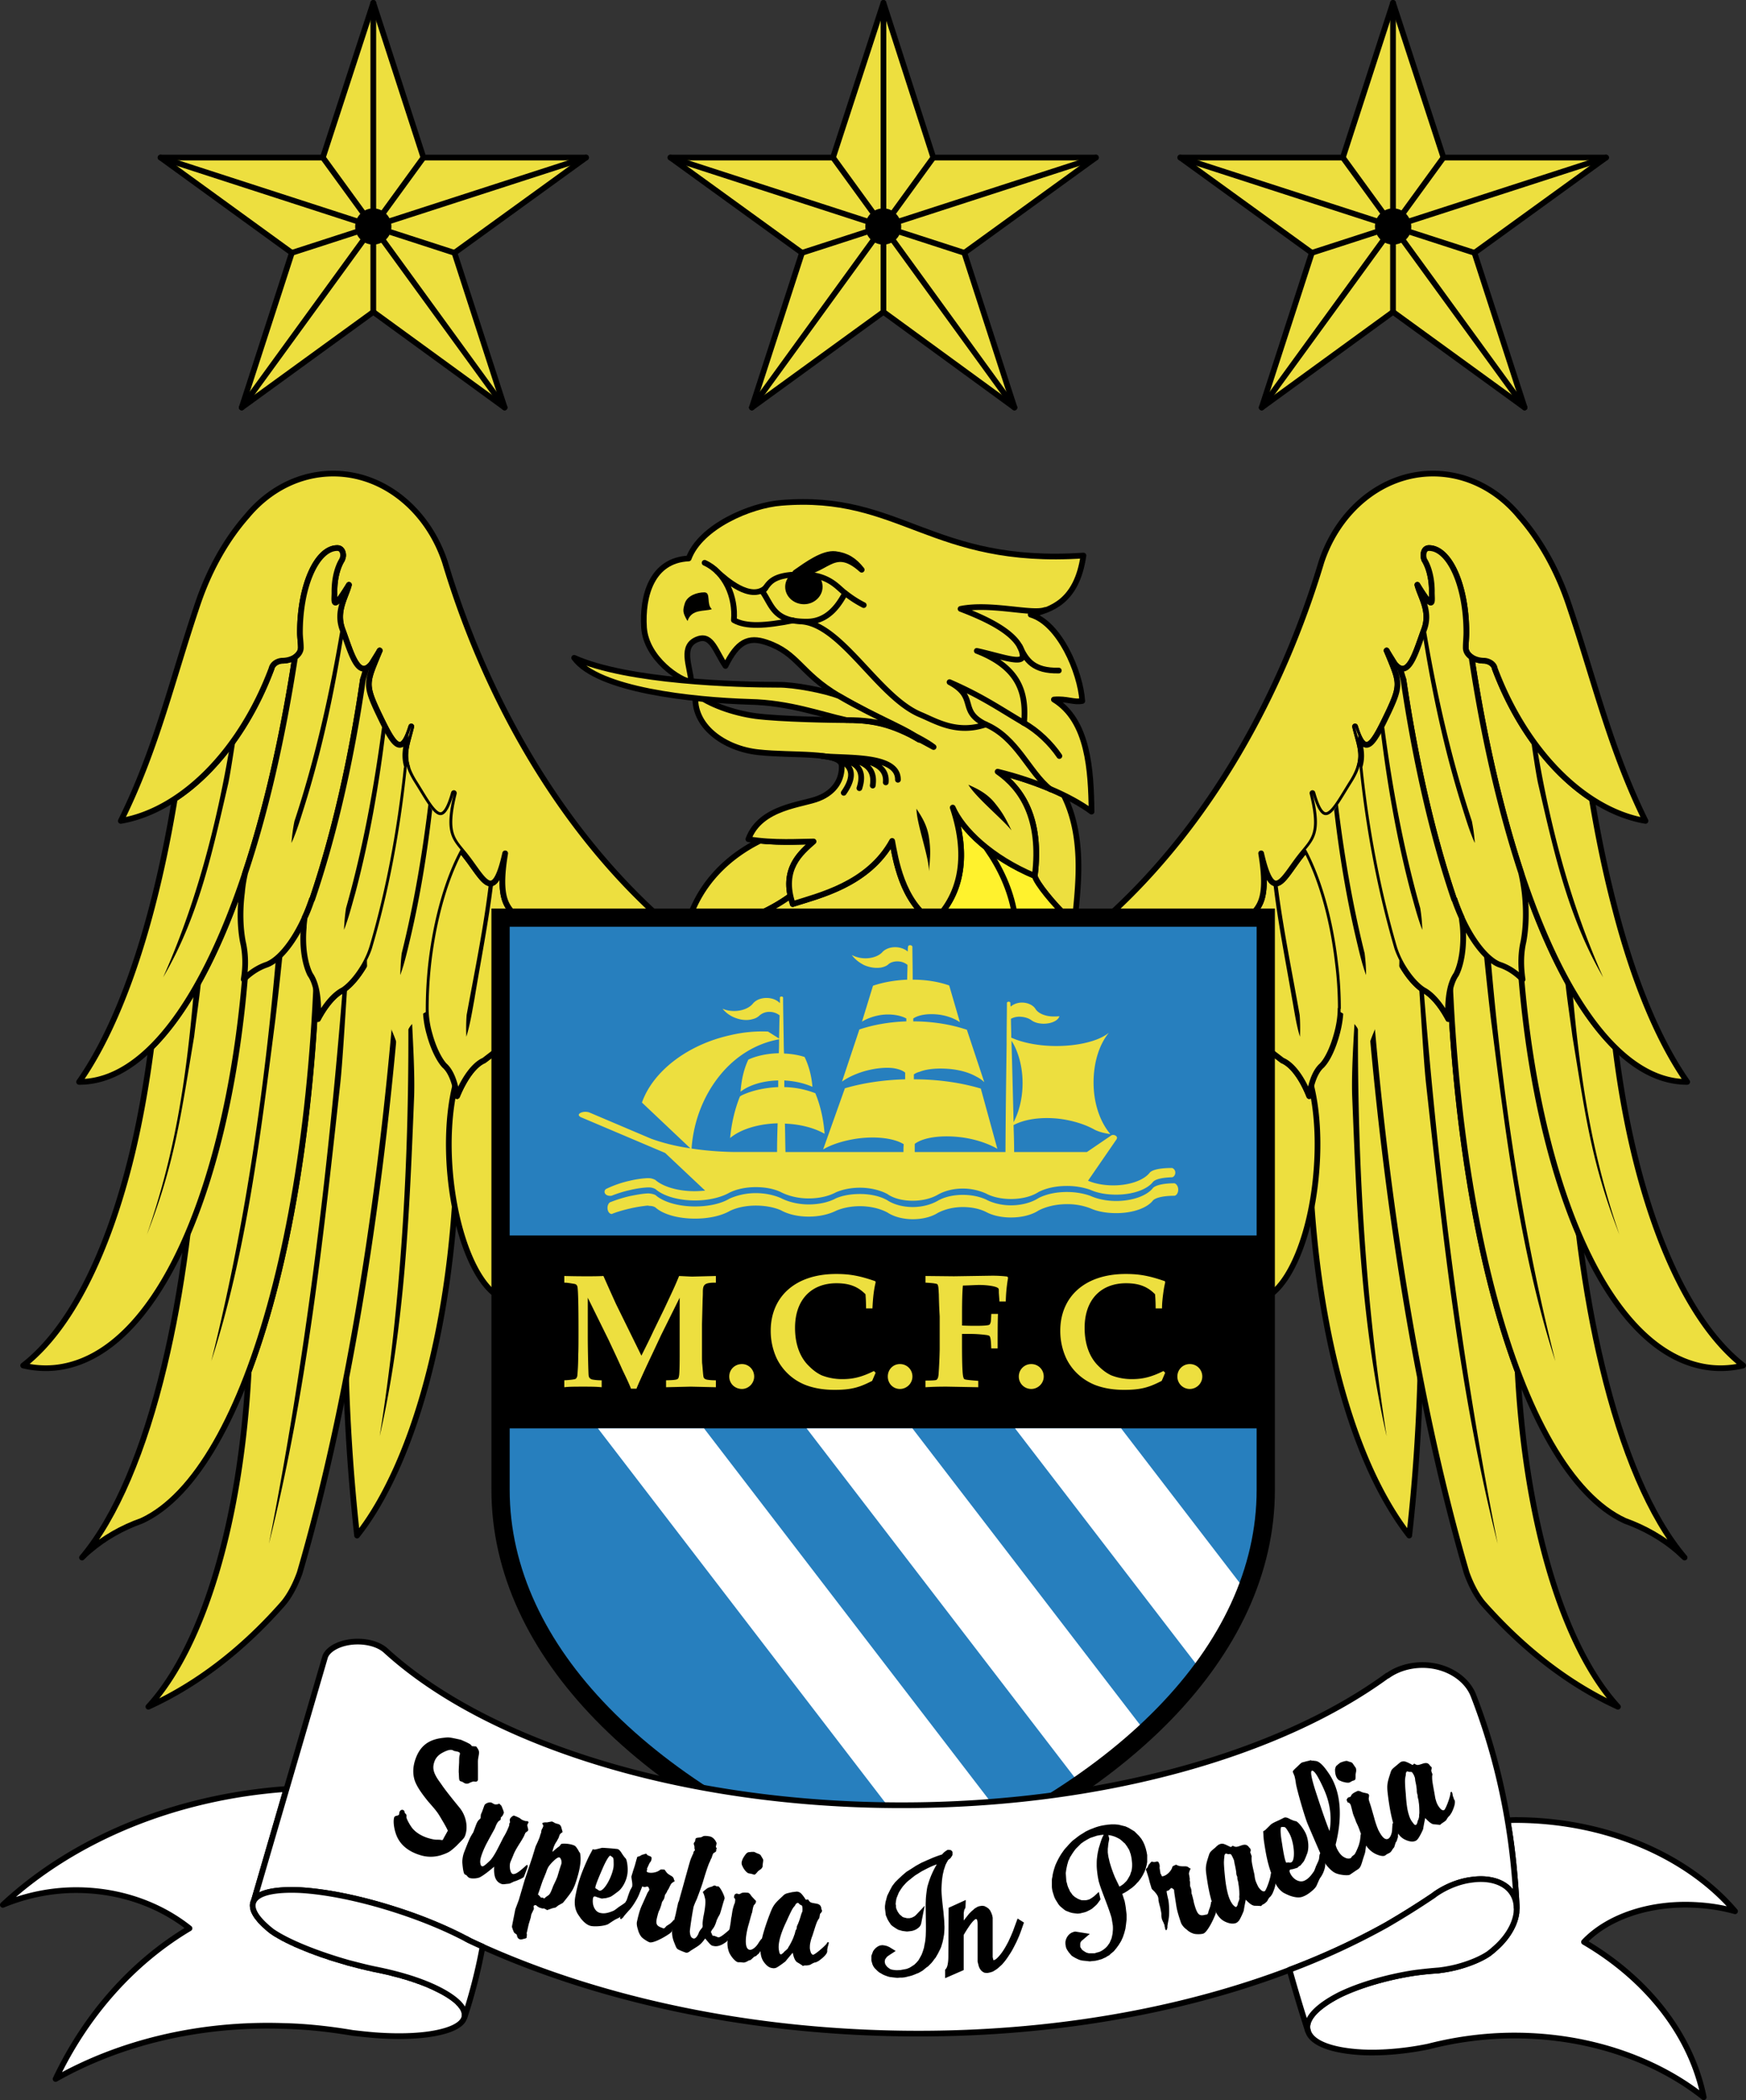
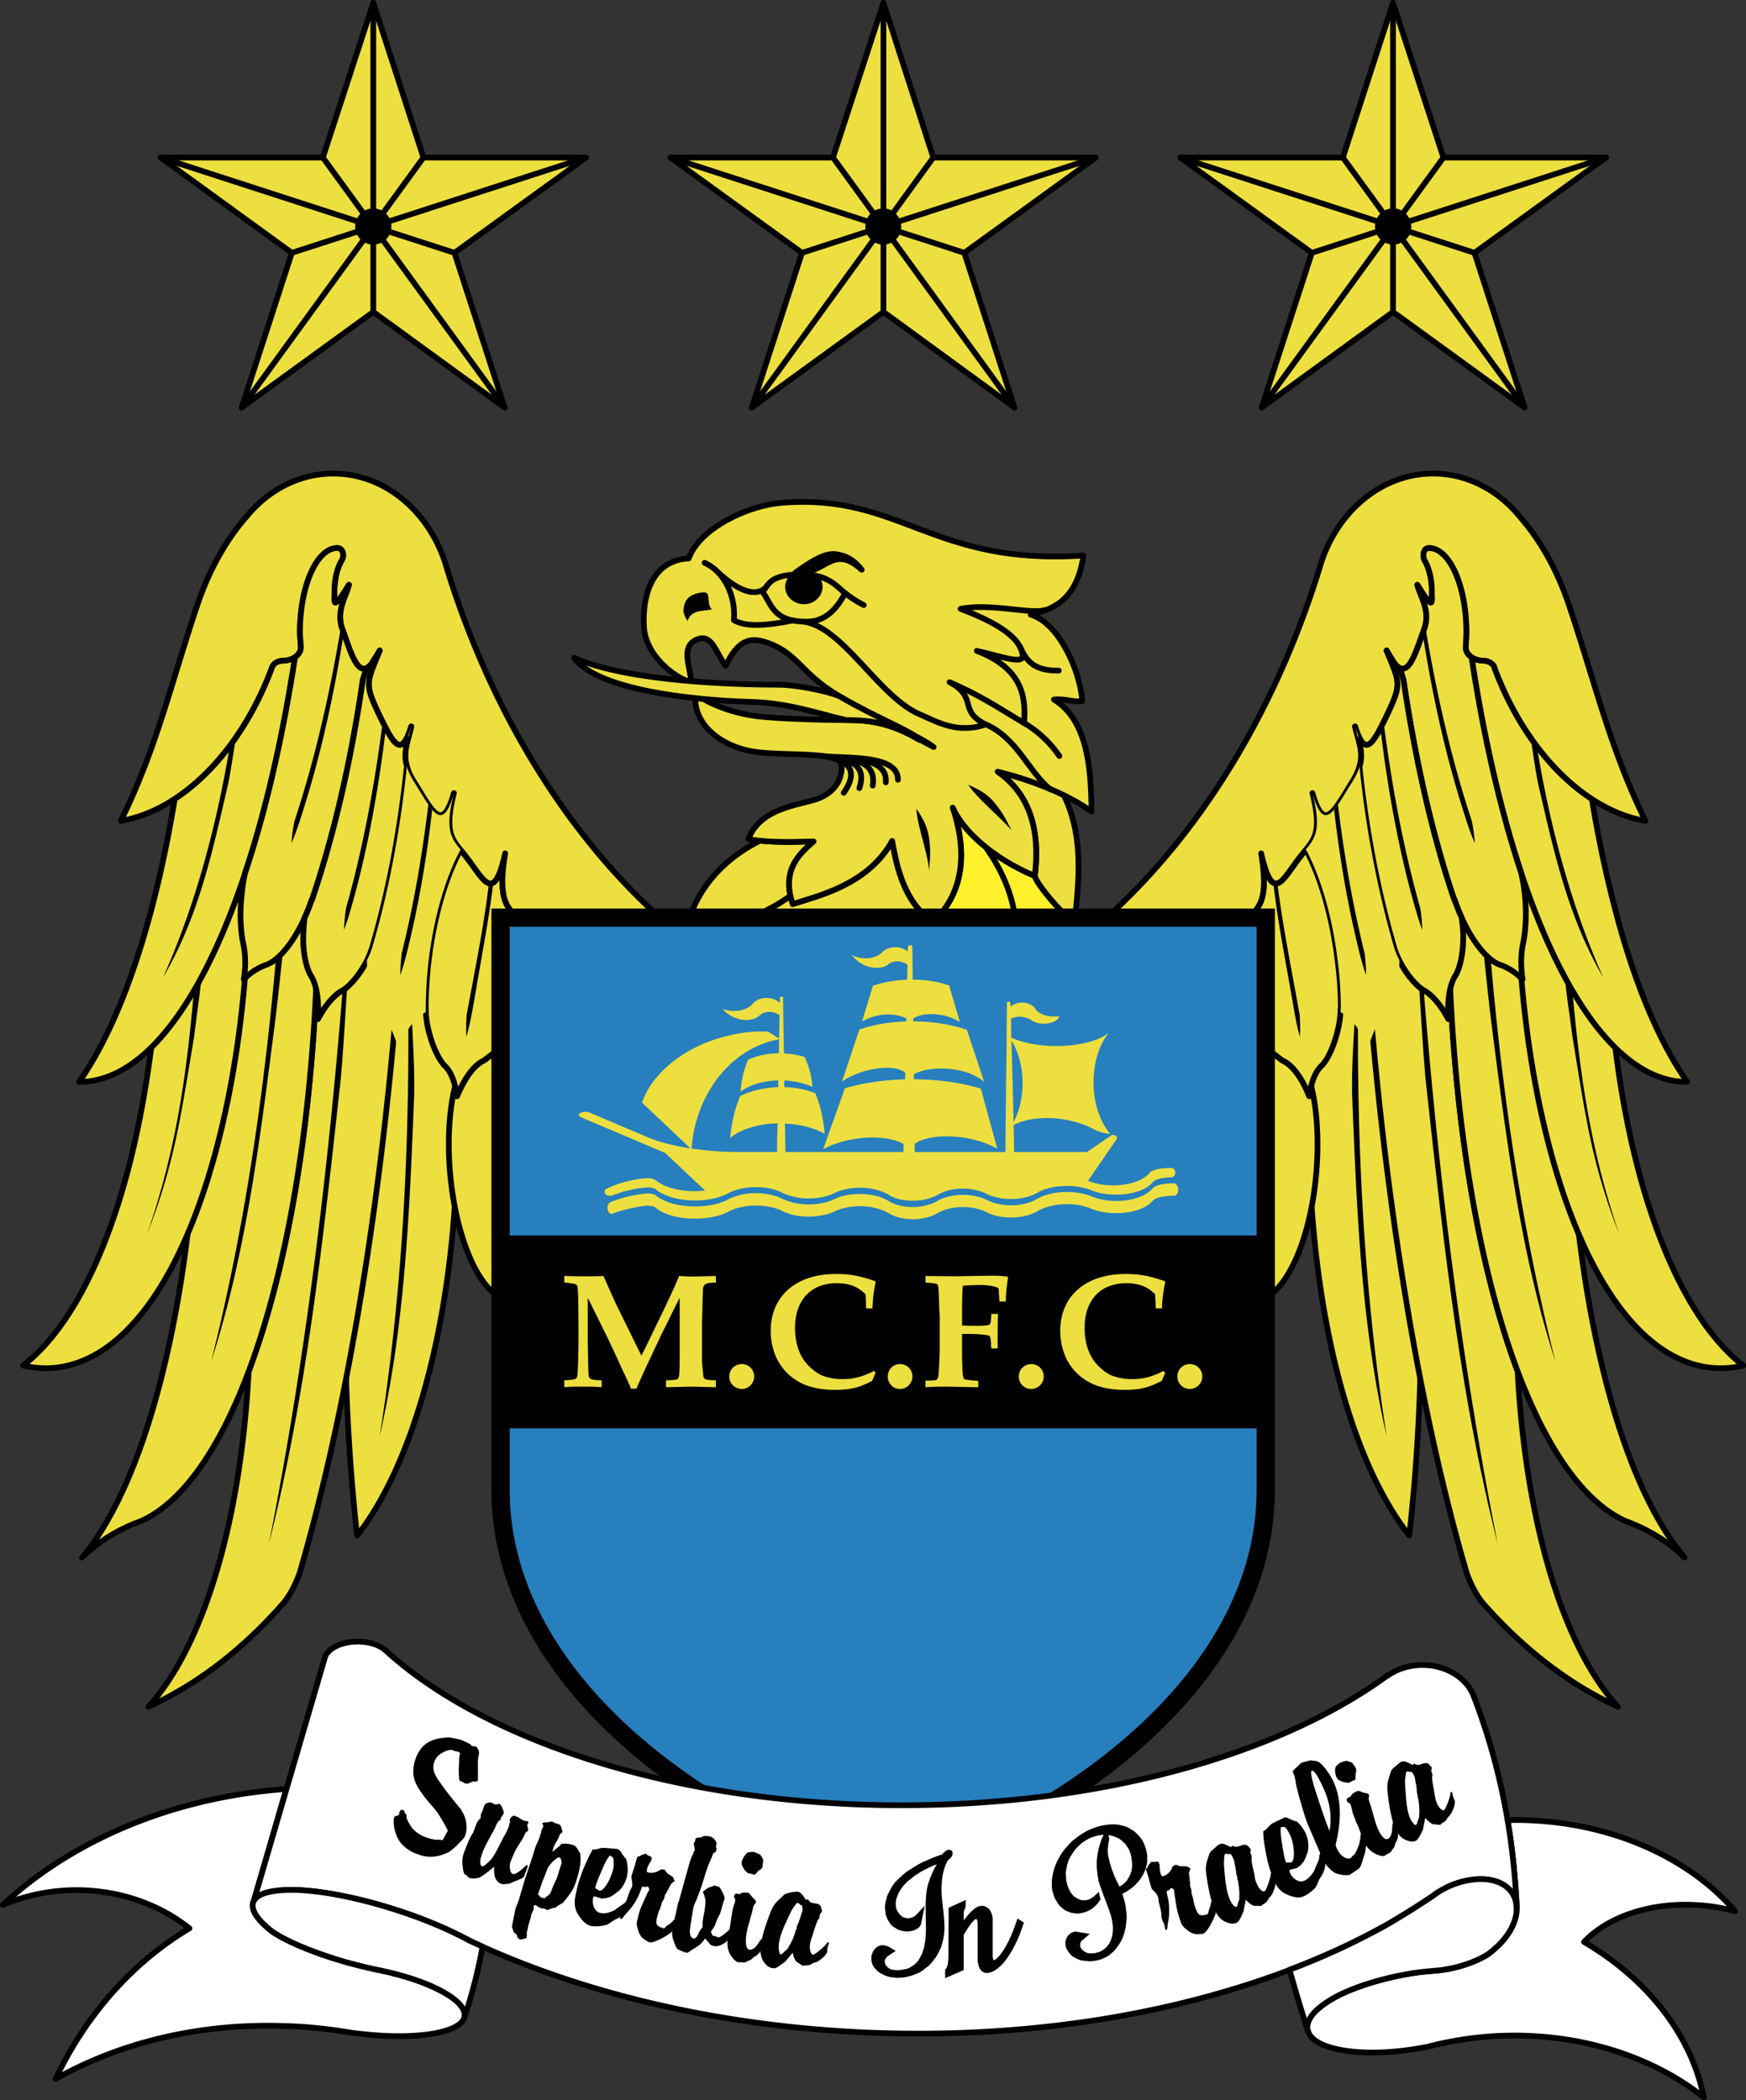
<svg xmlns="http://www.w3.org/2000/svg" xmlns:ns1="http://sodipodi.sourceforge.net/DTD/sodipodi-0.dtd" xmlns:ns2="http://www.inkscape.org/namespaces/inkscape" width="1891.275" height="2274.935" viewBox="0 0 145.822 175.403" version="1.1" id="svg993" ns1:docname="manchester-city-fc.svg" ns2:version="1.2.2 (732a01da63, 2022-12-09)">
  <rect x="0" y="0" width="145.822" height="175.403" fill="#333333" stroke="none" />
  <defs id="defs997" />
  <ns1:namedview id="namedview995" pagecolor="#ffffff" bordercolor="#666666" borderopacity="1.0" ns2:showpageshadow="2" ns2:pageopacity="0.0" ns2:pagecheckerboard="0" ns2:deskcolor="#d1d1d1" showgrid="false" ns2:zoom="0.4108" ns2:cx="1315.7254" ns2:cy="1262.1714" ns2:window-width="3440" ns2:window-height="1351" ns2:window-x="-9" ns2:window-y="-9" ns2:window-maximized="1" ns2:current-layer="svg993" />
  <path d="m 37.64,83.515 c 0.388,3.726 0.605,7.597 0.557,11.54 -0.097,11.18 -2.082,20.881 -5.084,27.582 -0.992,2.203 -2.082,4.09 -3.292,5.613 a 167.567,167.567 0 0 1 -0.993,-18.219 c 0,-2.686 0.073,-5.346 0.194,-7.91 l 3.244,-19.792 z m 72.238,0 a 105.502,105.502 0 0 0 -0.557,11.54 c 0.121,11.18 2.082,20.881 5.084,27.582 0.992,2.203 2.105,4.09 3.291,5.613 0.654,-5.734 0.994,-11.855 0.994,-18.219 0,-2.686 -0.074,-5.346 -0.195,-7.91 l -3.242,-19.792 z" fill-rule="evenodd" clip-rule="evenodd" fill="#eddf3f" stroke="#000000" stroke-width="0.476" stroke-linecap="round" stroke-linejoin="round" stroke-miterlimit="2.613" id="path889" />
  <path d="m 33.429,79.91 c -1.428,20.008 -4.454,37.938 -8.4,51.461 -0.412,1.139 -0.944,2.082 -1.501,2.686 -3.341,3.775 -7.093,6.654 -11.136,8.492 4.551,-4.959 7.722,-15.387 8.376,-28.016 3.026,-8.033 5.06,-19.188 5.641,-31.914 0.145,0.702 0.217,1.548 0.145,2.492 0.63,-1.186 1.38,-2.057 2.106,-2.42 0.581,-0.387 1.234,-1.137 1.791,-2.104 0.291,-0.508 0.509,-1.04 0.654,-1.524 l 0.145,-0.436 z m 80.685,0 c 1.404,20.008 4.43,37.938 8.377,51.461 0.41,1.139 0.943,2.082 1.5,2.686 3.365,3.775 7.117,6.654 11.135,8.492 -4.551,-4.959 -7.721,-15.387 -8.375,-28.016 -3.002,-8.033 -5.035,-19.188 -5.641,-31.914 -0.145,0.702 -0.193,1.548 -0.145,2.492 -0.631,-1.186 -1.381,-2.057 -2.082,-2.42 -0.605,-0.387 -1.26,-1.137 -1.816,-2.104 a 7.42,7.42 0 0 1 -0.654,-1.524 c -0.047,-0.145 -0.096,-0.29 -0.121,-0.436 z" fill-rule="evenodd" clip-rule="evenodd" fill="#eddf3f" stroke="#000000" stroke-width="0.476" stroke-linecap="round" stroke-linejoin="round" stroke-miterlimit="2.613" id="path891" />
  <path d="m 26.53,71.322 c 0.605,28.21 -5.714,51.558 -14.695,55.697 -1.646,0.58 -3.147,1.451 -4.357,2.492 -0.242,0.193 -0.436,0.387 -0.63,0.58 2.833,-3.363 5.181,-8.928 6.875,-16.018 1.453,-6.049 2.421,-13.211 2.784,-21.072 l 3.026,-14.3 z m 94.459,0 c -0.605,28.21 5.713,51.558 14.719,55.697 1.621,0.58 3.146,1.451 4.357,2.492 0.217,0.193 0.412,0.387 0.629,0.58 -2.855,-3.363 -5.205,-8.928 -6.898,-16.018 -1.453,-6.049 -2.396,-13.211 -2.785,-21.072 l -3.025,-14.3 z" fill-rule="evenodd" clip-rule="evenodd" fill="#eddf3f" stroke="#000000" stroke-width="0.476" stroke-linecap="round" stroke-linejoin="round" stroke-miterlimit="2.613" id="path893" />
  <path d="m 20.816,71.829 c 0.073,8.202 -0.75,16.017 -2.396,22.767 -2.735,11.25 -7.625,19.041 -13.871,19.646 a 8.027,8.027 0 0 1 -2.614,-0.193 c 3.97,-3.074 7.093,-9.436 9.078,-17.613 0.678,-2.807 1.21,-5.807 1.622,-8.953 3.122,-3.097 5.93,-8.54 8.181,-15.654 z m 105.886,0 c -0.072,8.202 0.75,16.017 2.396,22.767 2.736,11.25 7.625,19.041 13.871,19.646 a 7.983,7.983 0 0 0 2.615,-0.193 c -3.945,-3.074 -7.094,-9.436 -9.078,-17.613 -0.678,-2.807 -1.211,-5.807 -1.598,-8.953 -3.145,-3.097 -5.954,-8.54 -8.206,-15.654 z" fill-rule="evenodd" clip-rule="evenodd" fill="#eddf3f" stroke="#000000" stroke-width="0.476" stroke-linecap="round" stroke-linejoin="round" stroke-miterlimit="2.613" id="path895" />
  <path d="m 24.641,54.893 c -3.195,20.928 -10.07,35.469 -18.011,35.469 h -0.024 c 2.397,-3.411 4.479,-8.419 6.101,-14.637 0.727,-2.782 1.356,-5.782 1.888,-9 3.341,-2.177 6.27,-6.048 8.085,-10.887 0.073,-0.339 0.411,-0.605 0.848,-0.653 h 0.024 c 0.411,-10e-4 0.798,-0.098 1.089,-0.292 z m 98.26,0 c 3.172,20.928 10.047,35.469 17.986,35.469 h 0.025 c -2.396,-3.411 -4.479,-8.419 -6.076,-14.637 -0.727,-2.782 -1.355,-5.782 -1.889,-9 -3.365,-2.177 -6.295,-6.048 -8.109,-10.887 -0.049,-0.339 -0.412,-0.605 -0.848,-0.653 h -0.023 c -0.412,-10e-4 -0.8,-0.098 -1.066,-0.292 z m -81.096,32.615 v 20.856 c -1.985,-0.969 -3.752,-5.203 -4.212,-10.355 -0.242,-2.734 -0.072,-5.299 0.412,-7.283 0.072,0.266 0.121,0.533 0.169,0.822 0.63,-1.523 1.452,-2.637 2.251,-2.977 z m 63.909,0 v 20.856 c 1.984,-0.969 3.777,-5.203 4.213,-10.355 0.242,-2.734 0.072,-5.299 -0.412,-7.283 a 8.643,8.643 0 0 0 -0.17,0.822 c -0.605,-1.523 -1.428,-2.637 -2.25,-2.977 z" fill-rule="evenodd" clip-rule="evenodd" fill="#eddf3f" stroke="#000000" stroke-width="0.476" stroke-linecap="round" stroke-linejoin="round" stroke-miterlimit="2.613" id="path897" />
  <path d="m 43.208,76.644 h -1.404 v 10.863 l -1.38,1.063 c -0.799,0.34 -1.622,1.453 -2.251,2.977 -0.169,-1.186 -0.533,-2.105 -1.065,-2.564 -0.436,-0.484 -0.92,-1.451 -1.234,-2.613 a 7.92,7.92 0 0 1 -0.315,-2.104 c 0,-1.234 0.073,-2.541 0.218,-3.847 0.436,-3.75 1.404,-7.065 2.663,-9.412 0,-0.024 0,-0.024 0.024,-0.049 0.146,0.17 0.291,0.363 0.436,0.557 1.5,1.911 2.324,4.088 3.292,-0.242 -0.654,3.92 0.194,4.5 1.016,5.371 z m 61.101,0 h 1.404 v 10.863 l 1.381,1.063 c 0.822,0.34 1.645,1.453 2.25,2.977 0.17,-1.186 0.533,-2.105 1.066,-2.564 0.459,-0.484 0.92,-1.451 1.234,-2.613 0.217,-0.774 0.314,-1.5 0.314,-2.104 h 0.023 c 0,-1.234 -0.072,-2.541 -0.242,-3.847 -0.436,-3.75 -1.404,-7.065 -2.639,-9.412 l -0.047,-0.049 c -0.123,0.17 -0.291,0.363 -0.438,0.557 -1.5,1.911 -2.299,4.088 -3.291,-0.242 0.655,3.92 -0.19,4.5 -1.015,5.371 z m -38.296,-1.814 c -0.968,0.702 -2.082,1.307 -3.341,1.814 h -5.083 c 1.041,-3 3.269,-5.129 5.907,-6.436 1.792,0.194 3.583,0.073 4.454,0.073 -0.969,0.872 -2.47,2.081 -1.937,4.549 z m 22.828,-8.42 c 1.67,3.339 1.26,7.186 0.945,10.234 h -0.605 c -1.041,-0.944 -2.664,-2.903 -2.76,-3.484 0.605,-4.815 -1.115,-7.331 -3.1,-8.71 2.01,0.508 3.922,1.186 5.52,1.96 z" fill-rule="evenodd" clip-rule="evenodd" fill="#eddf3f" stroke="#000000" stroke-width="0.476" stroke-linecap="round" stroke-linejoin="round" stroke-miterlimit="2.613" id="path899" />
  <path d="m 20.622,43.111 c 1.816,-2.201 4.382,-3.557 7.214,-3.557 4.236,0 7.892,3.073 9.32,7.379 3.316,11.057 9.32,21.92 17.963,29.711 h -11.911 c -0.822,-0.871 -1.67,-1.452 -1.017,-5.371 -0.968,4.331 -1.792,2.153 -3.292,0.242 -1.065,-1.355 -1.864,-1.766 -0.993,-5.275 -0.968,3.46 -1.864,1.379 -3.268,-0.847 -1.307,-2.057 -0.702,-2.976 -0.291,-4.718 -0.847,2.734 -1.5,1.5 -2.784,-1.186 -1.138,-2.419 -0.92,-2.541 0.145,-5.153 -1.622,3.363 -2.3,0.387 -3.099,-1.742 -0.581,-1.548 0.266,-2.71 0.533,-3.75 -1.501,2.468 -1.187,1.283 -1.21,0.557 0,-1.065 0.242,-2.009 0.629,-2.637 0.048,-0.122 0.097,-0.242 0.097,-0.387 0,-0.291 -0.146,-0.605 -0.484,-0.605 -1.718,0 -3.123,3.169 -3.123,7.041 0,0.436 0.073,0.847 0.073,1.282 0,0.605 -0.702,1.089 -1.574,1.089 h -0.024 c -0.437,0.048 -0.775,0.314 -0.848,0.653 -2.59,6.92 -7.504,11.855 -12.588,12.726 3.002,-6.048 4.31,-11.903 6.439,-18.17 0.995,-2.927 2.447,-5.419 4.093,-7.282 z m 106.273,0 c -1.814,-2.201 -4.381,-3.557 -7.213,-3.557 -4.236,0 -7.893,3.073 -9.32,7.379 -3.316,11.057 -9.297,21.92 -17.939,29.711 h 11.887 c 0.824,-0.871 1.67,-1.452 1.018,-5.371 0.992,4.331 1.791,2.153 3.291,0.242 1.066,-1.355 1.865,-1.766 0.994,-5.275 0.967,3.46 1.863,1.379 3.268,-0.847 1.307,-2.057 0.701,-2.976 0.291,-4.718 0.846,2.734 1.5,1.5 2.783,-1.186 1.139,-2.419 0.92,-2.541 -0.145,-5.153 1.621,3.363 2.324,0.387 3.121,-1.742 0.582,-1.548 -0.289,-2.71 -0.557,-3.75 1.502,2.468 1.188,1.283 1.211,0.557 0,-1.065 -0.242,-2.009 -0.629,-2.637 a 0.995,0.995 0 0 1 -0.072,-0.387 c 0,-0.291 0.121,-0.605 0.459,-0.605 1.719,0 3.123,3.169 3.123,7.041 0,0.436 -0.049,0.847 -0.049,1.282 0,0.605 0.703,1.089 1.551,1.089 h 0.023 c 0.436,0.048 0.799,0.314 0.848,0.653 2.59,6.92 7.504,11.855 12.588,12.726 -2.979,-6.048 -4.309,-11.903 -6.439,-18.17 -0.993,-2.927 -2.446,-5.419 -4.093,-7.282 z m -49.431,33.533 h -13.848 a 1.185,1.185 0 0 1 0,-0.412 14.45,14.45 0 0 0 2.396,-1.403 c 0.121,0.266 0.146,0.363 0.194,0.677 2.154,-0.701 6.294,-1.621 8.304,-5.274 0.241,1.283 0.725,4.646 2.954,6.412 z" fill-rule="evenodd" clip-rule="evenodd" fill="#eddf3f" stroke="#000000" stroke-width="0.476" stroke-linecap="round" stroke-linejoin="round" stroke-miterlimit="2.613" id="path901" />
  <path d="m 78.286,76.644 c 1.961,-2.081 2.639,-5.129 1.283,-9.194 0.799,1.839 3.219,4.186 6.852,5.71 0.096,0.557 1.693,2.492 2.734,3.436 0,0.073 -10.094,0.048 -10.869,0.048 z" fill-rule="evenodd" clip-rule="evenodd" fill="#fff22d" stroke="#000000" stroke-width="0.476" stroke-linecap="round" stroke-linejoin="round" stroke-miterlimit="2.613" id="path903" />
  <path d="m 65.262,41.998 c 9.95,-0.823 12.516,5.25 25.225,4.403 -0.557,3.871 -2.711,4.524 -4.406,4.936 2.396,0.702 4.141,4.766 4.309,7.21 -0.701,0.145 -1.281,-0.217 -2.371,-0.121 2.881,1.766 3.098,5.903 3.146,9.363 -1.768,-1.306 -4.672,-2.564 -7.844,-3.338 1.984,1.379 3.705,3.895 3.1,8.71 -3.633,-1.524 -6.053,-3.871 -6.852,-5.71 1.428,4.282 0.58,7.452 -1.621,9.533 -2.641,-1.646 -3.172,-5.371 -3.438,-6.75 -2.01,3.653 -6.15,4.573 -8.304,5.274 -0.993,-2.927 0.678,-4.282 1.743,-5.226 -1.041,0 -3.365,0.169 -5.447,-0.193 1.017,-2.734 4.551,-2.855 5.883,-3.412 1.332,-0.532 1.961,-1.572 1.912,-2.734 -0.072,-1.185 -4.139,-0.798 -6.947,-1.113 -2.833,-0.291 -5.568,-2.202 -5.253,-4.888 1.114,0.872 3.075,1.597 5.011,1.863 2.033,0.266 6.487,0.339 7.577,0.339 3.001,-0.024 4.503,0.726 7.287,2.25 -1.137,-0.896 -4.624,-2.347 -7.892,-4.258 -3.244,-1.911 -3.413,-3.581 -6.052,-4.476 -1.549,-0.532 -2.445,-0.048 -3.438,1.96 -0.823,-1.21 -1.138,-2.637 -2.275,-2.25 -1.549,0.532 -0.678,2.25 -0.582,3.581 -0.896,-0.073 -3.752,-1.912 -3.946,-4.524 -0.169,-2.662 0.654,-5.637 3.729,-5.783 0.992,-2.662 5.156,-4.452 7.746,-4.646 z" fill-rule="evenodd" clip-rule="evenodd" fill="#eddf3f" stroke="#000000" stroke-width="0.476" stroke-linecap="round" stroke-linejoin="round" stroke-miterlimit="2.613" id="path905" />
  <path d="m 82.401,70.862 c 1.139,1.621 1.984,3.436 2.324,5.396" fill="none" stroke="#000000" stroke-width="0.476" stroke-linecap="round" stroke-linejoin="round" stroke-miterlimit="2.613" id="path907" />
  <path d="m 41.805,76.644 h 63.909 v 47.784 c 0,13.814 -12.781,25.961 -31.93,32.832 -19.173,-6.871 -31.979,-19.018 -31.979,-32.832 z" fill-rule="evenodd" clip-rule="evenodd" fill="#277fbe" id="path909" />
  <path fill-rule="evenodd" clip-rule="evenodd" d="m 105.714,103.186 v 16.114 H 41.805 v -16.114 z" id="path911" />
  <path d="m 47.13,115.864 v -0.58 c 0.508,-0.025 0.799,-0.074 0.896,-0.098 0.048,-0.025 0.097,-0.049 0.121,-0.098 0.024,-0.049 0.073,-0.119 0.073,-0.24 0.024,-0.268 0.072,-0.799 0.072,-1.67 0.024,-0.412 0.024,-1.113 0.024,-2.129 0,-1.791 -0.024,-3.34 -0.096,-3.605 -0.049,-0.121 -0.097,-0.193 -0.291,-0.219 -0.291,-0.047 -0.557,-0.096 -0.799,-0.096 v -0.557 c 0.896,0.025 1.549,0.025 1.888,0.025 0.46,0 0.92,0 1.38,-0.025 l 0.582,1.307 0.459,1.016 2.13,4.332 c 0.436,-0.873 0.775,-1.549 0.993,-2.033 l 0.896,-1.84 c 0.968,-2.055 0.968,-2.08 1.259,-2.781 0.557,0.025 0.943,0.049 1.113,0.049 l 1.961,-0.049 v 0.557 h -0.073 c -0.896,0 -1.017,0.17 -1.017,0.799 0,0.361 -0.024,0.629 -0.024,0.822 l -0.048,1.863 v 2.346 c 0,0.557 0,0.896 0.024,0.992 0.048,0.557 0.072,0.896 0.097,1.018 0.024,0.145 0.097,0.191 0.218,0.24 0.072,0.025 0.339,0.074 0.823,0.074 v 0.58 l -2.106,-0.049 -2.058,0.049 v -0.58 c 1.09,-0.025 1.017,-0.074 1.09,-0.412 0.024,-0.145 0.048,-0.701 0.048,-1.645 v -4.84 l -1.55,3.121 -0.726,1.549 c -0.193,0.41 -0.484,1.016 -0.823,1.766 -0.218,0.484 -0.387,0.848 -0.508,1.162 h -0.46 c -0.145,-0.387 -0.387,-0.896 -0.702,-1.549 -0.484,-1.088 -0.896,-1.936 -1.138,-2.467 l -1.768,-3.582 v 3.266 c 0,1.113 0.048,3.025 0.072,3.219 0.024,0.193 0.097,0.266 0.267,0.338 0.121,0.025 0.388,0.074 0.823,0.074 v 0.58 c -0.484,-0.049 -0.993,-0.049 -1.525,-0.049 -0.652,0 -1.209,0 -1.597,0.049 z m 14.84,-1.936 c 0.557,0 1.017,0.459 1.017,1.041 0,0.58 -0.484,1.039 -1.017,1.039 -0.605,0 -1.065,-0.459 -1.065,-1.039 0,-0.582 0.46,-1.041 1.065,-1.041 z m 11.015,0.581 0.146,0.145 -0.291,0.678 c -1.113,0.58 -1.815,0.75 -3.146,0.75 -0.945,0 -1.768,-0.145 -2.494,-0.436 a 4.511,4.511 0 0 1 -2.348,-2.225 5.472,5.472 0 0 1 -0.484,-2.275 c 0,-2.781 1.985,-4.742 5.471,-4.742 1.186,0 2.009,0.17 3.268,0.605 l 0.024,0.096 a 8.902,8.902 0 0 0 -0.146,0.775 c -0.073,0.508 -0.097,0.967 -0.121,1.402 h -0.533 c 0,-0.484 -0.024,-0.895 -0.048,-1.186 -0.605,-0.604 -1.283,-0.918 -2.421,-0.918 -2.106,0 -3.462,1.379 -3.462,3.725 0,1.451 0.46,2.518 1.162,3.193 0.363,0.363 0.702,0.605 1.065,0.775 a 4.683,4.683 0 0 0 1.743,0.314 c 0.92,0.001 1.646,-0.192 2.615,-0.676 z m 2.178,-0.581 c 0.582,0 1.041,0.459 1.041,1.041 0,0.58 -0.484,1.039 -1.041,1.039 -0.58,0 -1.016,-0.459 -1.016,-1.039 0,-0.582 0.436,-1.041 1.016,-1.041 z m 8.158,-1.306 h -0.533 c -0.023,-0.557 -0.047,-0.871 -0.119,-0.992 -0.025,-0.072 -0.121,-0.098 -0.244,-0.121 a 10.377,10.377 0 0 0 -1.549,-0.096 h -0.531 v 0.75 c 0,2.104 0.049,2.807 0.145,2.951 0.049,0.096 -0.023,0.121 1.211,0.217 v 0.533 l -2.615,-0.049 c -0.363,0 -0.969,0 -1.791,0.049 v -0.557 c 0.533,0 0.822,-0.023 0.896,-0.049 a 0.188,0.188 0 0 0 0.096,-0.098 c 0.049,-0.047 0.072,-0.145 0.098,-0.338 a 41.75,41.75 0 0 0 0.096,-2.105 v -2.758 c 0,-0.072 -0.049,-0.678 -0.072,-1.863 -0.023,-0.338 -0.023,-0.58 -0.072,-0.725 -0.025,-0.098 -0.049,-0.146 -0.266,-0.17 -0.098,-0.023 -0.34,-0.049 -0.775,-0.072 v -0.557 l 2.373,0.025 3.195,-0.049 c 0.436,0 0.871,0.023 1.258,0.072 l 0.072,0.096 a 12.932,12.932 0 0 0 -0.193,1.984 h -0.531 c 0,-0.121 -0.025,-0.363 -0.049,-0.727 0,-0.193 0,-0.312 -0.025,-0.338 -0.023,-0.049 -0.049,-0.049 -0.072,-0.072 -0.17,-0.121 -0.799,-0.242 -1.572,-0.242 -0.146,0 -1.09,0.049 -1.332,0.049 -0.049,0.459 -0.072,1.258 -0.072,2.42 v 0.918 c 0.557,0.025 0.943,0.025 1.162,0.025 0.557,0 0.943,-0.025 1.088,-0.074 0.049,-0.023 0.098,-0.072 0.121,-0.168 0.049,-0.098 0.049,-0.338 0.072,-0.75 h 0.557 c -0.027,0.752 -0.027,1.719 -0.027,2.881 z m 2.809,1.306 c 0.58,0 1.041,0.459 1.041,1.041 0,0.58 -0.484,1.039 -1.041,1.039 -0.58,0 -1.041,-0.459 -1.041,-1.039 0,-0.582 0.461,-1.041 1.041,-1.041 z m 11.039,0.581 0.145,0.145 -0.291,0.678 c -1.113,0.58 -1.814,0.75 -3.146,0.75 -0.943,0 -1.768,-0.145 -2.492,-0.436 -1.139,-0.484 -1.914,-1.307 -2.35,-2.225 a 5.487,5.487 0 0 1 -0.484,-2.275 c 0,-2.781 1.986,-4.742 5.471,-4.742 1.188,0 2.01,0.17 3.27,0.605 l 0.023,0.096 a 8.586,8.586 0 0 0 -0.145,0.775 c -0.072,0.508 -0.121,0.967 -0.121,1.402 h -0.533 c 0,-0.484 -0.023,-0.895 -0.049,-1.186 -0.604,-0.604 -1.283,-0.918 -2.42,-0.918 -2.105,0 -3.461,1.379 -3.461,3.725 0,1.451 0.459,2.518 1.16,3.193 0.363,0.363 0.703,0.605 1.066,0.775 a 4.677,4.677 0 0 0 1.742,0.314 c 0.919,0.001 1.646,-0.192 2.615,-0.676 z m 2.203,-0.581 c 0.58,0 1.041,0.459 1.041,1.041 0,0.58 -0.484,1.039 -1.041,1.039 a 1.032,1.032 0 0 1 -1.041,-1.039 c 0,-0.582 0.459,-1.041 1.041,-1.041 z" fill-rule="evenodd" clip-rule="evenodd" fill="#eddf3f" id="path913" />
-   <path d="m 104.067,132.897 c -0.895,2.299 -2.154,4.5 -3.752,6.629 l -15.541,-20.227 h 8.859 z m -8.4,11.758 a 50.525,50.525 0 0 1 -5.471,4.379 l -22.828,-29.734 h 8.835 z m -11.328,7.936 a 72.68,72.68 0 0 1 -6.488,3.072 l -27.912,-36.363 h 8.86 z" fill-rule="evenodd" clip-rule="evenodd" fill="#ffffff" id="path915" />
  <path d="m 98.089,99.872 c -0.873,0 -1.549,0.145 -1.791,0.387 -0.484,0.629 -1.67,1.064 -3.076,1.064 -0.846,0 -1.598,-0.146 -2.178,-0.412 a 5.339,5.339 0 0 0 -1.936,-0.338 c -0.945,0 -1.768,0.217 -2.373,0.531 -0.557,0.363 -1.381,0.582 -2.301,0.582 -0.799,0 -1.549,-0.17 -2.08,-0.461 -0.533,-0.266 -1.211,-0.41 -1.938,-0.41 -0.799,0 -1.525,0.193 -2.082,0.482 -0.533,0.34 -1.283,0.533 -2.105,0.533 -0.824,0 -1.598,-0.217 -2.107,-0.557 -0.58,-0.314 -1.403,-0.531 -2.299,-0.531 -0.75,0 -1.453,0.145 -2.009,0.387 -0.581,0.291 -1.38,0.484 -2.276,0.484 -0.896,0 -1.718,-0.193 -2.324,-0.533 -0.557,-0.242 -1.283,-0.387 -2.082,-0.387 -0.848,0 -1.622,0.168 -2.203,0.459 -0.678,0.387 -1.719,0.629 -2.881,0.629 -1.428,0 -2.663,-0.361 -3.292,-0.92 -0.121,-0.096 -0.314,-0.145 -0.557,-0.145 -0.048,-0.023 -0.097,-0.023 -0.121,-0.023 -0.46,0.049 -0.944,0.121 -1.453,0.242 -0.532,0.121 -1.041,0.266 -1.477,0.436 -0.024,0.023 -0.048,0.023 -0.048,0.023 -0.218,0 -0.363,-0.242 -0.363,-0.508 0,-0.193 0.073,-0.363 0.194,-0.461 a 11.641,11.641 0 0 1 1.694,-0.531 c 0.509,-0.098 0.993,-0.193 1.453,-0.217 h 0.121 c 0.243,0.023 0.436,0.072 0.557,0.145 0.63,0.557 1.864,0.943 3.292,0.943 1.162,0 2.203,-0.242 2.881,-0.654 a 5.395,5.395 0 0 1 2.203,-0.459 c 0.799,0 1.525,0.17 2.082,0.412 0.605,0.314 1.428,0.531 2.324,0.531 0.896,0 1.695,-0.193 2.276,-0.508 0.557,-0.242 1.259,-0.363 2.009,-0.363 0.896,0 1.719,0.193 2.299,0.533 0.51,0.338 1.283,0.557 2.107,0.557 0.822,0 1.572,-0.219 2.105,-0.533 0.557,-0.314 1.283,-0.484 2.082,-0.484 0.727,0 1.404,0.146 1.938,0.389 0.531,0.289 1.281,0.484 2.08,0.484 0.92,0 1.744,-0.244 2.301,-0.605 0.605,-0.314 1.428,-0.508 2.373,-0.508 0.725,0 1.379,0.121 1.936,0.314 0.58,0.266 1.332,0.436 2.178,0.436 1.406,0 2.592,-0.461 3.076,-1.09 0.242,-0.242 0.918,-0.387 1.791,-0.387 0.168,0.049 0.314,0.266 0.314,0.531 0,0.269 -0.146,0.485 -0.314,0.511 z" fill-rule="evenodd" clip-rule="evenodd" fill="#eddf3f" id="path917" />
  <path d="m 65.48,87.991 c 0.605,0.025 1.21,0.121 1.718,0.291 0.339,0.701 0.581,1.549 0.654,2.492 -0.654,-0.291 -1.453,-0.484 -2.348,-0.533 v 0.557 a 7.468,7.468 0 0 1 2.59,0.51 c 0.412,0.99 0.678,2.129 0.775,3.387 -0.848,-0.484 -2.01,-0.799 -3.316,-0.848 0.024,0.727 0.024,1.525 0.048,2.371 h 9.853 c 0,-0.217 0,-0.436 0.023,-0.652 -0.773,-0.484 -2.275,-0.701 -3.946,-0.461 -1.113,0.17 -2.081,0.484 -2.784,0.896 l 1.816,-5.105 c 1.477,-0.436 3.195,-0.701 5.035,-0.75 v -0.557 c -0.193,-0.17 -0.508,-0.291 -0.92,-0.363 -0.629,-0.096 -1.5,-0.023 -2.396,0.217 -0.775,0.219 -1.453,0.533 -1.961,0.896 l 1.452,-4.355 c 1.138,-0.387 2.495,-0.629 3.922,-0.677 v -0.242 c -0.484,-0.266 -1.283,-0.411 -2.131,-0.29 -0.629,0.097 -1.186,0.314 -1.573,0.556 l 0.92,-3 c 0.847,-0.29 1.815,-0.459 2.856,-0.508 0,-0.436 0.025,-0.847 0.025,-1.234 a 1.305,1.305 0 0 0 -0.752,-0.29 c -0.338,-0.024 -0.678,0.072 -0.871,0.266 -0.145,0.121 -0.34,0.193 -0.557,0.242 -0.412,0.072 -0.92,0.024 -1.428,-0.193 -0.436,-0.218 -0.799,-0.509 -1.041,-0.847 0.29,0.145 0.605,0.242 0.968,0.266 0.702,0.048 1.332,-0.194 1.622,-0.556 0.266,-0.242 0.654,-0.388 1.137,-0.363 0.389,0.024 0.727,0.169 0.945,0.363 0,-0.122 0,-0.266 0.023,-0.388 0,-0.097 0.074,-0.145 0.17,-0.145 0.098,0 0.17,0.048 0.193,0.121 0,0.798 0.025,1.693 0.025,2.758 1.113,0 2.154,0.169 3.049,0.484 l 0.896,3.073 c -0.412,-0.291 -1.018,-0.532 -1.695,-0.629 -0.92,-0.121 -1.742,0 -2.203,0.314 v 0.242 c 1.646,0 3.195,0.266 4.479,0.701 l 1.453,4.38 a 2.412,2.412 0 0 0 -0.654,-0.461 c -0.58,-0.338 -1.404,-0.58 -2.324,-0.652 -0.943,-0.072 -1.814,0 -2.42,0.242 a 1.477,1.477 0 0 0 -0.484,0.217 v 0.412 c 2.059,0 3.971,0.289 5.592,0.773 l 1.381,5.033 c -0.703,-0.412 -1.719,-0.775 -2.857,-0.943 -1.742,-0.242 -3.316,-0.025 -4.043,0.531 v 0.678 h 7.578 c 0.023,-4.209 0.072,-6.992 0.096,-8.976 0,-1.451 0.025,-2.589 0.025,-3.508 0.023,-0.024 0.072,-0.073 0.145,-0.073 0.073,0 0.145,0.049 0.145,0.097 0,0.097 0,0.194 0.025,0.315 0.219,-0.193 0.557,-0.338 0.943,-0.338 0.484,0 0.92,0.218 1.113,0.508 0.219,0.387 0.824,0.653 1.525,0.653 0.17,0 0.314,0 0.484,-0.024 -0.072,0.339 -0.629,0.629 -1.307,0.629 -0.387,0 -0.75,-0.097 -0.992,-0.266 -0.219,-0.169 -0.533,-0.29 -0.922,-0.314 a 1.484,1.484 0 0 0 -0.822,0.169 c 0,0.46 0.025,0.992 0.025,1.573 0.895,0.411 2.25,0.701 3.752,0.701 1.961,0 3.631,-0.459 4.406,-1.113 -0.799,0.968 -1.283,2.468 -1.283,4.162 0,1.766 0.557,3.314 1.404,4.307 -0.533,-0.072 -0.969,-0.193 -1.309,-0.363 -0.773,-0.436 -1.814,-0.773 -2.977,-0.918 -1.525,-0.17 -2.904,0.047 -3.801,0.531 0.023,0.701 0.049,1.451 0.049,2.25 h 6.076 l 2.057,-1.402 c 0.049,-0.025 0.098,-0.025 0.145,-0.025 0.17,0 0.316,0.121 0.316,0.242 0,0.023 -0.025,0.072 -0.025,0.098 l -2.396,3.482 c 0.557,0.242 1.307,0.389 2.105,0.389 1.381,0 2.566,-0.436 3.051,-1.066 0.242,-0.266 0.945,-0.387 1.865,-0.387 a 0.403,0.403 0 0 1 0.266,0.387 c 0,0.195 -0.121,0.363 -0.266,0.389 -0.775,0.023 -1.381,0.145 -1.598,0.387 -0.484,0.629 -1.67,1.064 -3.076,1.064 -0.846,0 -1.598,-0.145 -2.178,-0.412 a 5.923,5.923 0 0 0 -1.936,-0.314 c -0.945,0 -1.768,0.195 -2.373,0.51 -0.557,0.361 -1.381,0.58 -2.301,0.58 -0.799,0 -1.549,-0.17 -2.08,-0.459 a 4.762,4.762 0 0 0 -1.938,-0.412 c -0.799,0 -1.525,0.193 -2.082,0.508 -0.533,0.314 -1.283,0.508 -2.105,0.508 -0.824,0 -1.598,-0.193 -2.107,-0.557 -0.58,-0.314 -1.403,-0.531 -2.299,-0.531 -0.75,0 -1.453,0.145 -2.009,0.387 -0.581,0.314 -1.38,0.508 -2.276,0.508 -0.896,0 -1.718,-0.217 -2.324,-0.531 -0.557,-0.268 -1.283,-0.412 -2.082,-0.412 -0.848,0 -1.622,0.17 -2.203,0.459 -0.678,0.389 -1.719,0.654 -2.881,0.654 -1.428,0 -2.663,-0.387 -3.292,-0.943 a 1.1,1.1 0 0 0 -0.557,-0.146 h -0.121 c -0.46,0.025 -0.944,0.098 -1.453,0.219 -0.557,0.121 -1.065,0.291 -1.501,0.459 -0.048,0.025 -0.121,0.025 -0.169,0.025 -0.267,0 -0.46,-0.146 -0.46,-0.34 0,-0.096 0.048,-0.193 0.145,-0.242 a 8.846,8.846 0 0 1 1.96,-0.678 8.12,8.12 0 0 1 1.453,-0.217 h 0.121 c 0.218,0 0.412,0.072 0.557,0.145 0.629,0.557 1.864,0.943 3.268,0.943 0.315,0 0.605,-0.023 0.896,-0.047 l -3.341,-3.146 -7.069,-3 c -0.072,-0.049 -0.145,-0.121 -0.145,-0.17 0,-0.145 0.267,-0.266 0.557,-0.266 0.121,0 0.242,0.025 0.314,0.049 l 5.181,2.201 c 0.944,0.34 2.058,0.629 3.268,0.799 l -4.042,-3.822 c 0.896,-2.564 3.752,-4.839 7.432,-5.638 a 11.408,11.408 0 0 1 3.098,-0.291 l 0.92,0.581 v -0.024 c 0.024,-0.702 0.024,-1.355 0.048,-1.911 a 1.379,1.379 0 0 0 -0.847,-0.291 1.23,1.23 0 0 0 -0.872,0.339 1.235,1.235 0 0 1 -0.533,0.266 c -0.411,0.121 -0.92,0.097 -1.428,-0.097 a 2.473,2.473 0 0 1 -1.089,-0.774 c 0.266,0.121 0.605,0.193 0.968,0.193 0.702,0 1.307,-0.266 1.598,-0.653 0.243,-0.266 0.629,-0.436 1.114,-0.436 0.46,0 0.871,0.169 1.113,0.436 v -0.484 a 0.133,0.133 0 0 1 0.121,-0.072 c 0.073,0 0.121,0.024 0.146,0.072 0,0.871 0.024,2.008 0.048,3.46 0.005,0.357 0.005,0.769 0.029,1.228 z m -0.484,2.25 c -1.283,0.025 -2.445,0.389 -3.147,0.943 0.072,-1.016 0.29,-1.934 0.653,-2.686 0.678,-0.314 1.574,-0.508 2.542,-0.531 0.024,-0.411 0.024,-0.798 0.024,-1.162 -1.912,0.339 -3.631,1.404 -4.915,2.976 -1.332,1.621 -2.227,3.775 -2.396,6.146 1.089,0.168 2.275,0.266 3.51,0.289 h 3.631 c 0,-0.846 0.024,-1.645 0.049,-2.395 -1.694,0.047 -3.147,0.531 -3.97,1.232 0.121,-1.281 0.412,-2.467 0.823,-3.482 0.049,-0.025 0.097,-0.049 0.121,-0.074 0.848,-0.41 1.937,-0.652 3.075,-0.701 z m 19.487,-3.314 v 0.314 c 0.049,1.574 0.098,3.628 0.17,6.484 0.459,-0.871 0.75,-2.008 0.75,-3.266 0,-1.378 -0.363,-2.661 -0.92,-3.532 z" fill-rule="evenodd" clip-rule="evenodd" fill="#eddf3f" id="path919" />
  <path fill-rule="evenodd" clip-rule="evenodd" fill="#eddf3f" stroke="#000000" stroke-width="0.476" stroke-linecap="round" stroke-linejoin="round" stroke-miterlimit="2.613" d="m 37.955,21.117 4.189,12.921 -10.967,-7.984 -10.99,7.984 4.188,-12.921 -10.966,-7.959 h 13.556 l 4.212,-12.92 4.188,12.92 h 13.581 z" id="path921" />
  <path d="m 29.967,18.53 a 1.258,1.258 0 0 1 1.598,-0.823 c 0.678,0.217 1.041,0.943 0.823,1.621 -0.218,0.653 -0.944,1.016 -1.622,0.799 a 1.264,1.264 0 0 1 -0.799,-1.597 z" fill-rule="evenodd" clip-rule="evenodd" stroke="#000000" stroke-width="0.476" stroke-linecap="round" stroke-linejoin="round" stroke-miterlimit="2.613" id="path923" />
  <path d="m 20.187,34.038 15.178,-20.88 z m 28.759,-20.88 -24.571,7.959 z m -6.802,20.88 -15.179,-20.88 z M 31.177,0.238 V 26.054 Z m -17.768,12.92 24.547,7.959 z" fill="none" stroke="#000000" stroke-width="0.476" stroke-linecap="round" stroke-linejoin="round" stroke-miterlimit="2.613" id="path925" />
  <path fill-rule="evenodd" clip-rule="evenodd" fill="#eddf3f" stroke="#000000" stroke-width="0.476" stroke-linecap="round" stroke-linejoin="round" stroke-miterlimit="2.613" d="m 80.538,21.117 4.187,12.921 -10.941,-7.984 -10.991,7.984 4.188,-12.921 -10.99,-7.959 h 13.58 l 4.213,-12.92 4.164,12.92 h 13.58 z" id="path927" />
  <path d="m 72.573,18.53 c 0.194,-0.678 0.919,-1.041 1.598,-0.823 a 1.31,1.31 0 0 1 0.799,1.621 1.266,1.266 0 0 1 -1.598,0.799 1.265,1.265 0 0 1 -0.799,-1.597 z" fill-rule="evenodd" clip-rule="evenodd" stroke="#000000" stroke-width="0.476" stroke-linecap="round" stroke-linejoin="round" stroke-miterlimit="2.613" id="path929" />
  <path d="m 62.793,34.038 15.155,-20.88 z m 28.735,-20.88 -24.547,7.959 z m -6.803,20.88 -15.154,-20.88 z M 73.784,0.238 V 26.054 Z m -17.793,12.92 24.547,7.959 z" fill="none" stroke="#000000" stroke-width="0.476" stroke-linecap="round" stroke-linejoin="round" stroke-miterlimit="2.613" id="path931" />
  <path fill-rule="evenodd" clip-rule="evenodd" fill="#eddf3f" stroke="#000000" stroke-width="0.476" stroke-linecap="round" stroke-linejoin="round" stroke-miterlimit="2.613" d="m 123.143,21.117 4.188,12.921 -10.99,-7.984 -10.967,7.984 4.189,-12.921 -10.99,-7.959 h 13.58 l 4.188,-12.92 4.213,12.92 h 13.58 z" id="path933" />
  <path d="m 115.132,18.53 a 1.282,1.282 0 0 1 1.621,-0.823 c 0.654,0.217 1.018,0.943 0.822,1.621 -0.217,0.653 -0.943,1.016 -1.621,0.799 a 1.276,1.276 0 0 1 -0.822,-1.597 z" fill-rule="evenodd" clip-rule="evenodd" stroke="#000000" stroke-width="0.476" stroke-linecap="round" stroke-linejoin="round" stroke-miterlimit="2.613" id="path935" />
  <path fill-rule="evenodd" clip-rule="evenodd" fill="#eddf3f" stroke="#000000" stroke-width="0.476" stroke-linecap="round" stroke-linejoin="round" stroke-miterlimit="2.613" d="m 105.374,34.038 15.18,-20.88 z" id="path937" />
  <path d="m 134.134,13.158 -24.57,7.959 z m -6.803,20.88 -15.178,-20.88 z m -10.99,-33.8 V 26.054 Z M 98.573,13.158 l 24.57,7.959 z" fill="none" stroke="#000000" stroke-width="0.476" stroke-linecap="round" stroke-linejoin="round" stroke-miterlimit="2.613" id="path939" />
  <path d="m 23.043,80.08 c 0.484,-1.258 0.436,-2.783 0.92,-4.209 a 302.658,302.658 0 0 1 -0.969,9.314 c -1.234,9.582 -2.396,19.404 -5.35,28.501 2.761,-10.984 4.407,-22.308 5.399,-33.606 z m 101.456,0 c -0.508,-1.258 -0.459,-2.783 -0.943,-4.209 0.291,3.048 0.605,6.267 0.969,9.314 1.234,9.582 2.42,19.404 5.373,28.501 -2.784,-10.984 -4.43,-22.308 -5.399,-33.606 z" fill-rule="evenodd" clip-rule="evenodd" id="path941" />
  <path d="m 30.305,56.781 c -0.992,6.848 -2.445,13.065 -4.236,18.34 h -0.024 a 0.334,0.334 0 0 1 -0.049,0.145 c -0.944,2.734 -2.445,4.815 -3.704,5.299 -0.654,0.218 -1.332,0.629 -1.937,1.234 0.194,-1.137 0.145,-2.226 -0.073,-3.145 -0.218,-1.161 -0.266,-2.589 -0.072,-4.113 0.048,-0.581 0.145,-1.137 0.266,-1.645 1.719,-5.154 3.123,-11.25 4.164,-18.001 0.291,-0.217 0.484,-0.484 0.484,-0.798 0,-0.436 -0.073,-0.847 -0.073,-1.282 0,-3.871 1.404,-7.041 3.123,-7.041 0.339,0 0.484,0.314 0.484,0.605 0,0.145 -0.048,0.266 -0.097,0.387 -0.388,0.628 -0.629,1.572 -0.629,2.637 0.024,0.726 -0.291,1.911 1.21,-0.557 -0.267,1.041 -1.114,2.202 -0.533,3.75 0.799,2.129 1.477,5.105 3.099,1.742 -0.022,0.047 -1.33,2.08 -1.403,2.443 z m 86.909,0 c 1.016,6.848 2.443,13.065 4.234,18.34 h 0.025 c 0.025,0.048 0.025,0.097 0.049,0.145 0.943,2.734 2.469,4.815 3.703,5.299 0.678,0.218 1.332,0.629 1.938,1.234 -0.17,-1.137 -0.146,-2.226 0.072,-3.145 0.217,-1.161 0.266,-2.589 0.096,-4.113 a 15.27,15.27 0 0 0 -0.289,-1.645 c -1.695,-5.154 -3.123,-11.25 -4.141,-18.001 -0.314,-0.217 -0.484,-0.484 -0.484,-0.798 0,-0.436 0.049,-0.847 0.049,-1.282 0,-3.871 -1.404,-7.041 -3.123,-7.041 -0.338,0 -0.459,0.314 -0.459,0.605 0,0.145 0.023,0.266 0.072,0.387 0.387,0.628 0.629,1.572 0.629,2.637 -0.023,0.726 0.291,1.911 -1.211,-0.557 0.268,1.041 1.139,2.202 0.557,3.75 -0.797,2.129 -1.5,5.105 -3.121,1.742 0.023,0.047 1.329,2.08 1.404,2.443 z" fill-rule="evenodd" clip-rule="evenodd" fill="#eddf3f" stroke="#000000" stroke-width="0.476" stroke-linecap="round" stroke-linejoin="round" stroke-miterlimit="2.613" id="path943" />
  <path d="m 24.35,70.305 c 0.048,-0.556 0.121,-1.137 0.242,-1.718 1.767,-5.347 3.002,-10.888 3.921,-16.453 0.073,0.218 0.146,0.412 0.218,0.605 -0.775,4.936 -1.816,9.847 -3.317,14.637 -0.314,0.992 -0.629,2.057 -1.065,3.024 v -0.095 z m 98.817,0 a 14.374,14.374 0 0 0 -0.24,-1.718 c -1.768,-5.347 -3.002,-10.888 -3.922,-16.453 a 18.22,18.22 0 0 1 -0.219,0.605 c 0.775,4.936 1.816,9.871 3.316,14.637 0.314,0.992 0.631,2.057 1.064,3.024 v -0.095 z" fill-rule="evenodd" clip-rule="evenodd" id="path945" />
  <path d="m 33.961,64.184 c -0.557,5.323 -1.525,10.355 -2.856,14.88 a 7.42,7.42 0 0 1 -0.654,1.524 c -0.557,0.968 -1.21,1.718 -1.791,2.104 -0.726,0.363 -1.477,1.234 -2.106,2.42 0.097,-1.622 -0.121,-2.976 -0.653,-3.726 -0.436,-0.871 -0.678,-2.323 -0.533,-3.919 0,-0.291 0.048,-0.557 0.073,-0.823 0.218,-0.436 0.388,-0.895 0.557,-1.379 0.024,-0.048 0.049,-0.096 0.049,-0.145 h 0.024 c 1.792,-5.274 3.244,-11.492 4.236,-18.34 0.097,-0.363 0.194,-0.678 0.291,-0.968 0.315,-0.145 0.702,-0.581 1.114,-1.476 -1.065,2.613 -1.283,2.734 -0.145,5.153 1.283,2.686 1.937,3.919 2.784,1.186 -0.315,1.331 -0.726,2.177 -0.339,3.411 -0.027,0.026 -0.027,0.049 -0.051,0.098 z m 79.596,0 c 0.557,5.323 1.549,10.355 2.855,14.88 a 7.42,7.42 0 0 0 0.654,1.524 c 0.557,0.968 1.211,1.718 1.816,2.104 0.701,0.363 1.451,1.234 2.082,2.42 -0.098,-1.622 0.121,-2.976 0.652,-3.726 0.436,-0.871 0.678,-2.323 0.557,-3.919 -0.023,-0.291 -0.072,-0.557 -0.096,-0.823 a 18.76,18.76 0 0 1 -0.557,-1.379 c -0.023,-0.048 -0.023,-0.096 -0.049,-0.145 h -0.025 c -1.791,-5.274 -3.219,-11.492 -4.234,-18.34 a 17.785,17.785 0 0 0 -0.291,-0.968 c -0.314,-0.145 -0.678,-0.581 -1.113,-1.476 1.064,2.613 1.283,2.734 0.145,5.153 -1.283,2.686 -1.938,3.919 -2.783,1.186 0.314,1.331 0.75,2.177 0.363,3.411 0.001,0.026 0.024,0.049 0.024,0.098 z" fill-rule="evenodd" clip-rule="evenodd" fill="#eddf3f" stroke="#000000" stroke-width="0.476" stroke-linecap="round" stroke-linejoin="round" stroke-miterlimit="2.613" id="path947" />
  <path d="m 31.951,60.409 c 0.098,0.17 0.17,0.339 0.267,0.509 -0.557,4.597 -1.355,9.193 -2.542,13.669 -0.29,1.016 -0.557,2.081 -0.944,3.073 0.024,-0.604 0.072,-1.209 0.169,-1.814 1.429,-5.057 2.373,-10.234 3.05,-15.437 z m 83.616,0 c -0.098,0.17 -0.17,0.339 -0.268,0.509 0.557,4.597 1.355,9.193 2.543,13.669 0.291,1.016 0.557,2.081 0.943,3.073 v -0.097 a 13.757,13.757 0 0 0 -0.17,-1.718 c -1.427,-5.056 -2.37,-10.233 -3.048,-15.436 z" fill-rule="evenodd" clip-rule="evenodd" id="path949" />
  <path d="m 30.645,80.2 c 0.193,-0.387 0.363,-0.773 0.46,-1.137 1.331,-4.524 2.3,-9.557 2.856,-14.88 v -0.193 c 0.121,0.411 0.339,0.871 0.678,1.403 1.404,2.226 2.3,4.307 3.268,0.847 -0.75,3 -0.267,3.726 0.557,4.718 -0.024,0.024 -0.024,0.024 -0.024,0.049 -1.258,2.347 -2.227,5.662 -2.663,9.412 a 35.207,35.207 0 0 0 -0.218,3.847 v 0.266 c -0.823,0.436 -1.671,1.5 -2.324,2.928 -0.387,-1.307 -0.968,-2.444 -1.598,-3.218 -0.581,-0.896 -0.992,-2.372 -0.992,-4.042 z m 3.437,-18.556 c 0.024,-0.073 0.024,-0.169 0.024,-0.242 0.073,-0.193 0.145,-0.435 0.242,-0.726 -0.097,0.363 -0.169,0.678 -0.266,0.968 z m 82.792,18.556 c -0.193,-0.387 -0.363,-0.773 -0.461,-1.137 -1.307,-4.524 -2.299,-9.557 -2.855,-14.88 v -0.193 c -0.121,0.411 -0.34,0.871 -0.678,1.403 -1.404,2.226 -2.301,4.307 -3.268,0.847 0.75,3 0.266,3.726 -0.557,4.718 l 0.047,0.049 c 1.234,2.347 2.203,5.662 2.639,9.412 0.17,1.307 0.242,2.613 0.242,3.847 h -0.023 v 0.266 c 0.822,0.436 1.67,1.5 2.324,2.928 0.387,-1.307 0.969,-2.444 1.598,-3.218 0.605,-0.896 0.992,-2.372 0.992,-4.042 z m -3.438,-18.556 v -0.242 c -0.098,-0.193 -0.17,-0.435 -0.266,-0.726 0.096,0.363 0.169,0.678 0.266,0.968 z" fill-rule="evenodd" clip-rule="evenodd" fill="#eddf3f" id="path951" />
  <path d="m 35.777,67.184 c 0.121,0.169 0.218,0.314 0.314,0.484 -0.411,3.581 -0.992,7.162 -1.815,10.67 -0.242,1.016 -0.484,2.105 -0.847,3.097 v -0.097 c 0.024,-0.557 0.048,-1.138 0.121,-1.718 1.016,-4.089 1.718,-8.25 2.227,-12.436 z m 75.964,0 c -0.096,0.169 -0.217,0.314 -0.314,0.484 0.412,3.581 0.992,7.162 1.816,10.67 0.242,1.016 0.484,2.105 0.846,3.097 v -0.097 c 0,-0.557 -0.047,-1.138 -0.119,-1.718 -1.018,-4.089 -1.719,-8.25 -2.229,-12.436 z m -95.549,15.557 c 0.436,-0.75 0.266,-0.823 0.678,-1.646 -0.146,1.863 -0.436,3.605 -0.654,5.468 -1.138,6.774 -1.622,10.573 -3.946,16.548 2.276,-6.556 3.269,-12.628 3.922,-20.37 z m 115.133,0 c -0.436,-0.75 -0.266,-0.823 -0.678,-1.646 0.146,1.863 0.438,3.605 0.678,5.468 1.115,6.774 1.598,10.573 3.922,16.548 -2.25,-6.556 -3.242,-12.628 -3.922,-20.37 z m -112.131,-20.42 v -0.024 c 0.169,-0.218 0.339,-0.46 0.508,-0.702 -0.218,1.354 -0.436,2.831 -0.629,3.798 -1.332,5.734 -2.445,11.105 -5.447,16.234 2.736,-6.144 4.454,-12.677 5.568,-19.306 z m 109.154,0 c 0,-0.024 -0.025,-0.024 -0.025,-0.024 a 7.25,7.25 0 0 1 -0.482,-0.702 c 0.193,1.354 0.41,2.831 0.605,3.798 1.33,5.734 2.469,11.105 5.445,16.234 -2.734,-6.144 -4.453,-12.677 -5.543,-19.306 z m -99.349,20.106 c -0.194,2.831 -0.388,6.291 -0.582,8.082 -1.453,13.186 -2.784,25.766 -5.955,38.42 3.002,-15.219 4.914,-30.752 6.149,-46.211 0.024,-0.024 0.024,-0.024 0.048,-0.024 0.097,-0.074 0.218,-0.17 0.34,-0.267 z m 89.521,0 c 0.193,2.831 0.387,6.291 0.58,8.082 1.453,13.186 2.785,25.766 5.98,38.42 -3.027,-15.219 -4.939,-30.752 -6.174,-46.211 0,-0.024 -0.023,-0.024 -0.023,-0.024 a 3.775,3.775 0 0 1 -0.363,-0.267 z m -84.414,3.556 c 0.073,-0.169 0.169,-0.29 0.315,-0.459 0.097,2.057 0.218,4.161 0.169,5.975 -0.387,9.654 -0.75,19.139 -2.88,28.453 1.791,-11.225 2.421,-22.621 2.396,-33.969 z m 79.307,0 c -0.049,-0.169 -0.17,-0.29 -0.291,-0.459 -0.121,2.057 -0.242,4.161 -0.193,5.975 0.387,9.654 0.75,19.139 2.881,28.453 -1.768,-11.225 -2.422,-22.621 -2.397,-33.969 z m -72.214,-12.266 c -0.387,3.242 -1.041,6.483 -1.574,9.726 -0.193,1.041 -0.363,2.129 -0.677,3.146 a 15.252,15.252 0 0 1 0.024,-1.814 c 0.678,-3.702 1.428,-7.331 1.864,-11.008 a 0.498,0.498 0 0 0 0.363,-0.05 z m 65.144,0 c 0.363,3.242 1.018,6.483 1.574,9.726 0.193,1.041 0.338,2.129 0.654,3.146 0.023,-0.605 0.023,-1.209 -0.025,-1.814 -0.652,-3.702 -1.404,-7.331 -1.863,-11.008 -0.122,0.022 -0.243,0.022 -0.34,-0.05 z m -29.799,-6.17 c 0.314,0.508 0.871,1.258 1.041,2.396 0.168,1.112 0.096,1.718 0,2.83 0,-1.234 -1.041,-3.992 -1.041,-5.226 z m 4.332,-2.008 c 0.557,0.266 1.479,0.629 2.203,1.524 0.703,0.872 0.896,1.282 1.404,2.298 -0.775,-0.967 -2.976,-2.757 -3.607,-3.822 z" fill-rule="evenodd" clip-rule="evenodd" id="path953" />
  <path d="m 47.953,54.942 c 4.479,2.008 13.678,2.25 17.042,2.25 1.283,-0.024 3.946,0.484 5.083,0.944 3.269,1.912 6.125,2.928 6.681,3.653 -1.5,-0.919 -3.074,-1.669 -6.076,-1.645 -2.179,-0.484 -4.769,-1.452 -8.062,-1.524 -4.742,-0.146 -12.707,-0.968 -14.668,-3.678 z" fill-rule="evenodd" clip-rule="evenodd" fill="#eddf3f" stroke="#000000" stroke-width="0.476" stroke-linecap="round" stroke-linejoin="round" stroke-miterlimit="2.613" id="path955" />
  <path d="m 68.652,63.144 c 2.009,0.218 6.367,-0.146 6.341,1.984 m -6.341,-1.984 c 2.009,0.218 5.519,0.024 5.326,2.202 m -5.326,-2.202 c 2.009,0.218 4.599,0.146 4.236,2.468 m -4.236,-2.468 c 2.009,0.218 3.825,0.508 3.122,2.686 m -3.122,-2.686 c 2.009,0.218 3.219,1.064 1.815,3.073 m -3.728,-18.243 c 2.445,-0.072 3.171,1.064 3.849,1.572 -0.387,0.654 -1.259,2.372 -3.195,2.372 -2.785,0.024 -2.905,-1.355 -3.704,-2.492 0.532,-0.63 0.629,-1.404 3.05,-1.452 m 0.315,3.944 c 3.316,0.363 6.342,6.314 9.805,7.766 1.332,0.557 3.049,1.646 5.471,0.823 -2.324,-1.137 -0.629,-2.25 -3.025,-3.532 2.783,1.209 4.309,2.298 6.221,3.411 0.17,-2.177 -0.121,-4.548 -3.945,-6.024 2.082,0.46 3.922,1.186 3.824,0.363 -0.193,-1.839 -3.293,-3.145 -5.18,-3.871 2.518,-0.508 5.93,0.484 7.043,0.097 m -16.729,-1.453 a 9.11,9.11 0 0 0 1.598,1.04" fill="none" stroke="#000000" stroke-width="0.476" stroke-linecap="round" stroke-linejoin="round" stroke-miterlimit="2.613" id="path957" />
  <path d="m 66.424,47.828 c 2.566,0.218 3.074,-2.468 5.544,-0.242 -0.63,-0.798 -1.259,-1.186 -2.203,-1.307 -1.017,-0.12 -2.372,0.872 -3.341,1.549 z" fill-rule="evenodd" clip-rule="evenodd" stroke="#000000" stroke-width="0.476" stroke-linecap="round" stroke-linejoin="round" stroke-miterlimit="2.613" id="path959" />
  <path d="m 85.161,53.974 c 0.533,1.162 1.139,2.081 3.268,2.032 m -2.954,4.355 c 1.188,0.654 2.301,1.742 3.002,2.783 m -6.197,-2.662 c 2.664,1.113 3.656,4.041 5.447,5.444 m -28.88,-18.92 c 1.719,0.774 2.614,2.854 2.445,4.79 0.992,0.581 2.639,0.484 4.938,0.024 m -6.342,-4.088 c 0.75,0.702 2.784,2.468 4.043,1.379" fill="none" stroke="#000000" stroke-width="0.476" stroke-linecap="round" stroke-linejoin="round" stroke-miterlimit="2.613" id="path961" />
  <path d="m 58.823,49.474 c 0.581,0 0.146,0.992 0.63,1.403 -0.605,0.218 -1.695,-0.048 -2.033,0.992 -0.412,-0.702 -0.412,-0.871 -0.218,-1.5 0.217,-0.629 1.016,-0.895 1.621,-0.895 z m 7.916,-1.5 c 0.678,-0.024 1.21,0.048 1.646,0.169 0.218,0.242 0.314,0.557 0.314,0.871 0,0.799 -0.702,1.452 -1.549,1.452 -0.871,0 -1.573,-0.653 -1.573,-1.452 0,-0.387 0.169,-0.75 0.436,-0.992 0.218,-0.024 0.459,-0.048 0.726,-0.048 z" fill-rule="evenodd" clip-rule="evenodd" id="path963" />
  <path d="m 41.042,75.882 h 65.433 v 48.546 c 0,6.986 -3.154,13.543 -8.689,19.234 -5.686,5.844 -13.887,10.777 -23.746,14.314 h -0.512 c -9.874,-3.537 -18.088,-8.471 -23.782,-14.316 -5.542,-5.691 -8.704,-12.246 -8.704,-19.232 z m 1.525,1.524 v 47.022 c 0,6.57 3.003,12.766 8.269,18.172 5.479,5.625 13.402,10.395 22.946,13.85 9.533,-3.453 17.443,-8.223 22.914,-13.848 5.258,-5.406 8.256,-11.604 8.256,-18.174 V 77.406 Z" id="path965" />
  <path d="m 126.532,152.011 c 7.699,0 14.477,3.049 18.375,7.621 a 14.942,14.942 0 0 0 -3.002,-0.508 c -4.02,-0.291 -7.625,0.967 -9.611,3.072 5.254,3.072 8.957,7.742 9.998,12.969 -3.994,-3.17 -9.609,-5.154 -15.807,-5.154 -2.518,0 -4.939,0.34 -7.191,0.92 -1.887,0.387 -3.801,0.557 -5.471,0.484 -2.469,-0.121 -4.26,-0.727 -4.574,-1.768 -0.34,-0.99 0.773,-2.08 2.613,-3.023 1.672,-0.822 4.02,-1.5 6.246,-1.84 a 19.9,19.9 0 0 1 1.938,-0.193 c 0.049,0 0.096,0 0.145,-0.023 a 11.8,11.8 0 0 0 1.453,-0.266 c 1.113,-0.291 2.08,-0.703 2.711,-1.137 0.145,-0.121 0.291,-0.219 0.41,-0.34 1.066,-0.895 1.768,-2.031 1.889,-3.096 0,-0.121 0.025,-0.268 0,-0.389 h 0.025 a 67.958,67.958 0 0 0 -0.219,-3.096 47.24,47.24 0 0 0 -0.557,-4.211 c 0.219,0.001 0.436,-0.022 0.629,-0.022 z m -90.416,13.912 0.823,0.41 c 0.581,0.314 1.041,0.629 1.355,0.943 v 0.025 c 0.049,0.023 0.073,0.072 0.097,0.096 l 0.024,0.025 c 0.048,0.023 0.072,0.072 0.072,0.096 l 0.049,0.049 c 0.024,0.023 0.024,0.049 0.049,0.072 l 0.048,0.049 c 0,0.023 0.024,0.049 0.024,0.072 l 0.048,0.049 c 0,0.023 0,0.049 0.024,0.072 l 0.024,0.072 c 0,0 0,0.025 0.024,0.049 v 0.072 c 0.024,0 0.024,0.025 0.024,0.049 v 0.216 c -0.024,0.605 -0.775,1.09 -2.01,1.381 -1.283,0.314 -3.171,0.434 -5.446,0.266 -0.63,-0.049 -1.259,-0.121 -1.889,-0.193 -1.864,-0.314 -3.776,-0.533 -5.737,-0.58 -7.142,-0.242 -13.774,1.426 -19.076,4.426 2.542,-5.371 6.464,-9.773 11.184,-12.58 -2.493,-1.984 -5.81,-3.193 -9.465,-3.193 -2.179,0 -4.26,0.459 -6.124,1.232 5.761,-5.371 14.162,-9 23.675,-9.678 l -2.735,9.412 v -0.023 c 0.17,-0.389 0.654,-0.654 1.38,-0.799 h -0.072 l -0.121,0.049 -0.121,0.023 -0.121,0.023 -0.121,0.049 -0.097,0.049 -0.097,0.025 -0.097,0.047 -0.073,0.049 -0.072,0.049 -0.073,0.072 -0.073,0.049 -0.072,0.049 -0.048,0.072 -0.049,0.072 -0.048,0.049 -0.024,0.072 -0.048,0.121 -0.024,0.145 v 0.121 l 0.024,0.145 0.024,0.146 0.048,0.145 0.073,0.145 0.097,0.17 0.097,0.145 0.145,0.17 0.122,0.17 0.169,0.168 0.17,0.17 0.193,0.17 0.218,0.193 0.218,0.17 0.121,0.072 0.121,0.096 0.121,0.074 0.146,0.072 0.145,0.096 0.146,0.072 0.146,0.098 0.169,0.072 0.17,0.098 0.169,0.072 0.17,0.096 0.193,0.074 0.169,0.096 0.194,0.072 0.218,0.098 0.193,0.072 0.219,0.098 0.193,0.072 0.218,0.096 0.218,0.072 0.242,0.098 0.218,0.072 0.242,0.096 0.242,0.074 0.242,0.072 0.242,0.098 0.243,0.072 0.241,0.072 0.267,0.072 0.242,0.072 0.266,0.072 0.266,0.098 0.146,0.023 0.121,0.049 0.145,0.023 0.145,0.049 0.146,0.025 0.121,0.047 0.146,0.025 0.145,0.049 0.121,0.023 0.145,0.023 0.146,0.049 0.121,0.023 0.145,0.025 0.121,0.023 0.145,0.049 0.122,0.023 0.242,0.049 0.242,0.049 0.218,0.049 0.218,0.047 0.242,0.049 0.194,0.049 0.218,0.072 0.217,0.049 0.194,0.049 0.218,0.049 0.194,0.072 0.193,0.049 0.169,0.047 0.194,0.072 0.194,0.049 0.169,0.072 0.17,0.049 0.169,0.072 0.169,0.049 0.169,0.072 0.145,0.049 0.17,0.072 0.145,0.049 0.146,0.072 0.145,0.072 z" fill-rule="evenodd" clip-rule="evenodd" fill="#ffffff" stroke="#000000" stroke-width="0.476" stroke-linecap="round" stroke-linejoin="round" stroke-miterlimit="2.613" id="path967" />
  <path d="m 32.242,137.882 c 8.424,7.67 24.595,12.895 43.065,12.895 16.801,0 31.664,-4.307 40.574,-10.84 v 0.025 c 0.773,-0.557 1.814,-0.896 2.93,-0.896 1.961,0 3.654,1.064 4.236,2.518 1.742,4.475 2.928,9.412 3.412,14.662 0.098,1.039 0.17,2.08 0.219,3.096 h -0.025 a 2.21,2.21 0 0 0 -0.992,-1.863 c -0.652,-0.436 -1.598,-0.629 -2.688,-0.482 -1.064,0.121 -2.154,0.557 -3.074,1.186 -0.072,0.049 -0.121,0.096 -0.193,0.145 a 68.294,68.294 0 0 1 -3.945,2.469 c -10.24,5.732 -24.451,9.217 -40.137,9.047 -13.703,-0.145 -26.436,-3.047 -36.434,-7.766 -1.743,-0.943 -3.946,-1.887 -6.367,-2.637 -2.905,-0.92 -5.641,-1.451 -7.723,-1.572 -2.106,-0.098 -3.583,0.193 -3.922,0.943 v 0.023 l 5.979,-20.469 c 0.267,-0.701 1.38,-1.258 2.711,-1.258 1.019,-0.002 1.89,0.313 2.374,0.774 z" fill-rule="evenodd" clip-rule="evenodd" fill="#ffffff" stroke="#000000" stroke-width="0.476" stroke-linecap="round" stroke-linejoin="round" stroke-miterlimit="2.613" id="path969" />
  <path d="m 66.206,163.091 c -0.097,0.121 -0.314,0.363 -0.605,0.727 -0.121,0.098 -0.605,0.459 -0.774,0.531 a 0.562,0.562 0 0 1 -0.339,0.025 c -0.243,-0.025 -0.46,-0.193 -0.678,-0.484 -0.29,-0.387 -0.363,-0.943 -0.242,-1.67 0.121,-0.604 0.363,-1.426 0.75,-2.418 0.266,-0.703 0.436,-0.871 1.017,-1.404 0.242,-0.242 0.266,-0.242 0.823,-0.363 0.193,-0.023 0.363,-0.047 0.412,-0.047 0.266,0.047 0.339,0.119 0.653,0.557 0.048,0.096 0.072,0.119 0.097,0.119 0.097,0 0.146,-0.023 0.17,-0.023 0.169,0.266 0.193,0.266 0.605,0.338 0.363,0.049 0.484,0.17 0.508,0.484 a 0.236,0.236 0 0 1 0.049,0.146 c 0,0.047 -0.049,0.096 -0.073,0.145 -0.048,0.049 -0.097,0.096 -0.097,0.121 l -0.048,0.289 c 0,0 0,0.049 -0.073,0.121 -0.169,0.291 -0.169,0.314 -0.508,1.381 -0.097,0.24 -0.145,0.436 -0.169,0.555 -0.048,0.195 -0.048,0.363 -0.048,0.51 0.048,0.314 0.121,0.506 0.266,0.531 0.121,0.023 0.896,-0.629 1.138,-0.92 0.024,-0.096 0.097,-0.145 0.145,-0.121 0.024,0 0.048,0.025 0.024,0.098 0,0.023 -0.024,0.098 -0.048,0.193 -0.024,0.049 -0.024,0.121 -0.048,0.17 0,0.072 -0.024,0.121 -0.024,0.168 v 0.146 c -0.024,0.193 -0.267,0.459 -0.702,0.773 -0.169,0.098 -0.267,0.146 -0.363,0.146 0,0 -0.121,0.047 -0.291,0.145 -0.048,0.049 -0.169,0.072 -0.338,0.096 -0.122,0 -0.243,0 -0.291,0.025 -0.024,0.023 -0.048,0.023 -0.072,0 0,0 -0.121,-0.098 -0.412,-0.266 -0.196,-0.098 -0.317,-0.363 -0.414,-0.824 z m 0.46,-4.161 c -0.097,0 -0.194,0.047 -0.267,0.217 0,0.025 -0.072,0.072 -0.169,0.219 -0.073,0.096 -0.267,0.482 -0.558,1.137 -0.338,0.701 -0.532,1.281 -0.604,1.717 -0.049,0.291 -0.049,0.533 0,0.727 0.024,0.193 0.072,0.266 0.145,0.289 0.048,0 0.097,-0.047 0.194,-0.119 0.097,-0.098 0.146,-0.17 0.169,-0.17 0.121,-0.098 0.169,-0.17 0.218,-0.193 0,-0.023 0.048,-0.121 0.145,-0.266 0.218,-0.387 0.339,-0.678 0.363,-0.775 l 0.073,-0.193 0.073,-0.291 c 0.048,-0.047 0.072,-0.121 0.097,-0.193 -0.024,-0.072 0.024,-0.193 0.097,-0.338 0.121,-0.291 0.194,-0.533 0.242,-0.701 0.048,-0.17 0.097,-0.291 0.121,-0.314 a 1.33,1.33 0 0 0 0,-0.436 c -0.024,-0.098 -0.024,-0.098 -0.193,-0.17 -0.097,-0.1 -0.121,-0.123 -0.146,-0.147 z m -3.728,-2.371 -0.169,-0.049 -0.242,-0.049 c -0.146,-0.023 -0.412,-0.338 -0.508,-0.58 a 0.52,0.52 0 0 1 -0.048,-0.461 c 0.048,-0.168 0.145,-0.338 0.314,-0.557 0.097,-0.119 0.218,-0.191 0.339,-0.168 0.073,-0.023 0.17,-0.023 0.363,-0.023 l 0.194,0.096 c 0.314,0.121 0.314,0.121 0.412,0.291 0.169,0.291 0.169,0.217 0.121,0.557 -0.024,0.168 -0.024,0.266 -0.024,0.289 -0.024,0.072 -0.049,0.098 -0.121,0.193 -0.121,0.074 -0.193,0.146 -0.242,0.17 -0.244,0.291 -0.292,0.338 -0.389,0.291 z" fill-rule="evenodd" clip-rule="evenodd" id="path971" />
  <path d="m 62.091,163.915 -0.218,-0.025 h -0.218 c -0.218,-0.023 -0.557,-0.41 -0.75,-0.799 a 2.13,2.13 0 0 1 -0.146,-0.943 c 0.024,-0.193 0.049,-0.41 0.098,-0.652 0.097,-0.484 0.145,-0.799 0.169,-0.943 0.024,-0.146 0.024,-0.314 0.073,-0.484 0.097,-0.629 0.073,-0.533 0.218,-1.016 a 0.477,0.477 0 0 0 0.073,-0.242 c 0.024,-0.193 0.024,-0.193 -0.097,-0.34 l 0.024,-0.072 c 0,-0.023 0,-0.049 0.024,-0.121 0,-0.047 0.146,-0.145 0.218,-0.121 l 0.17,0.049 c 0,0 0.048,-0.023 0.121,-0.049 0.121,-0.096 0.314,-0.096 0.605,-0.072 0.072,0 0.121,0.049 0.217,0.146 0.073,0.145 0.242,0.289 0.387,0.459 0.073,0.049 0.098,0.096 0.073,0.17 0,0.047 -0.049,0.145 -0.17,0.266 -0.048,0.096 -0.097,0.291 -0.145,0.605 -0.048,0.096 -0.121,0.387 -0.266,0.918 -0.121,0.387 -0.194,0.75 -0.242,1.113 -0.073,0.701 0.048,1.064 0.314,1.088 0.194,0.025 0.509,-0.217 0.702,-0.531 0.169,-0.266 0.267,-0.387 0.291,-0.387 0.073,0 0.073,0.072 0.073,0.24 a 0.397,0.397 0 0 1 -0.049,0.123 v 0.121 l -0.048,0.41 c 0,0.023 -0.024,0.096 -0.122,0.193 l -0.072,0.121 -0.169,0.145 -0.072,0.074 -0.17,0.072 -0.291,0.266 -0.169,0.049 c -0.218,0.143 -0.364,0.169 -0.436,0.169 z" fill-rule="evenodd" clip-rule="evenodd" id="path973" />
  <path d="m 58.896,161.905 c -0.388,0.51 -0.388,0.51 -1.211,1.016 -0.145,0.123 -0.29,0.195 -0.387,0.17 a 5.015,5.015 0 0 1 -0.654,-0.266 c -0.145,-0.096 -0.145,-0.096 -0.363,-0.654 a 2.267,2.267 0 0 1 -0.121,-1.209 c 0.024,-0.145 0.097,-0.314 0.121,-0.482 0.097,-0.412 0.17,-0.654 0.17,-0.703 l 0.169,-0.773 c 0,-0.049 0.048,-0.145 0.097,-0.266 0.048,-0.219 0.217,-0.775 0.459,-1.67 0.581,-2.08 0.436,-1.598 0.678,-2.178 0.048,-0.049 0.048,-0.121 0.072,-0.217 0,0 0.024,-0.049 0.121,-0.146 0,0 -0.024,-0.023 -0.024,-0.072 -0.024,-0.023 -0.024,-0.121 -0.024,-0.242 -0.048,-0.145 -0.073,-0.242 -0.048,-0.266 0,-0.023 0.024,-0.072 0.097,-0.146 0.048,-0.314 0.024,-0.289 0.436,-0.338 0.073,0 0.146,-0.049 0.242,-0.096 0.073,-0.049 0.363,-0.025 0.484,0 0.193,0.023 0.363,0.119 0.533,0.361 0.072,0.121 0.121,0.219 0.097,0.268 l -0.048,0.217 v 0.072 c 0.048,0.049 0.072,0.072 0.072,0.098 l -0.048,0.096 v 0.121 c 0,0.025 -0.072,0.098 -0.218,0.17 -0.048,0.049 -0.097,0.17 -0.169,0.412 -0.024,0.023 -0.073,0.121 -0.146,0.314 -0.097,0.168 -0.29,0.725 -0.557,1.621 -0.121,0.41 -0.314,0.918 -0.532,1.5 -0.194,0.41 -0.291,0.676 -0.291,0.773 -0.097,0.459 -0.29,1.766 -0.29,1.936 0.024,0.34 0.096,0.533 0.314,0.58 0.121,0.025 0.267,-0.096 0.412,-0.41 0.024,-0.098 0.097,-0.242 0.242,-0.412 0.073,-0.072 0.097,-0.145 0.097,-0.193 0.024,-0.023 0,-0.072 0,-0.17 0,-0.145 0.024,-0.436 0.121,-0.895 0.122,-0.652 0.146,-1.113 0.073,-1.307 a 1.89,1.89 0 0 0 -0.121,-0.387 c -0.049,-0.072 -0.049,-0.098 -0.049,-0.098 0,-0.023 0.073,-0.096 0.267,-0.242 0.097,-0.096 0.266,-0.168 0.484,-0.217 a 0.672,0.672 0 0 1 0.242,-0.098 l 0.169,0.074 h 0.121 c 0.146,0.023 0.557,0.822 0.532,1.016 l -0.096,0.291 -0.048,0.168 c -0.291,1.018 -0.218,0.775 -0.388,1.09 0,-0.025 -0.024,0.072 -0.121,0.24 -0.097,0.363 -0.218,0.605 -0.339,0.75 a 0.944,0.944 0 0 0 -0.145,0.242 c 0,0.049 0.048,0.121 0.097,0.242 0,0.074 0.024,0.074 0.194,0.098 l 0.314,0.121 c 0.121,0.023 0.412,-0.17 0.896,-0.605 a 0.272,0.272 0 0 1 0.048,-0.072 c 0.024,0.023 0.048,0.072 0.024,0.145 -0.024,0.098 -0.024,0.17 -0.073,0.242 0,0.072 -0.024,0.121 -0.024,0.193 -0.024,0.049 -0.024,0.121 -0.049,0.193 0,0.049 -0.024,0.098 -0.024,0.121 -0.024,0.098 -0.145,0.193 -0.436,0.363 -0.266,0.145 -0.533,0.193 -0.727,0.145 -0.216,-0.023 -0.265,-0.072 -0.724,-0.629 z" fill-rule="evenodd" clip-rule="evenodd" id="path975" />
  <path d="m 53.642,157.552 c -0.048,0.119 -0.121,0.314 -0.242,0.604 -0.121,0.363 -0.605,1.162 -0.896,1.428 -0.266,0.314 -0.436,0.484 -0.436,0.533 -0.121,0.121 -0.169,0.168 -0.218,0.168 -0.048,-0.023 -0.072,-0.072 -0.048,-0.145 0,-0.023 0.048,-0.096 0.073,-0.217 0.048,-0.025 0.048,-0.074 0.072,-0.121 0.024,-0.121 0.049,-0.219 0.049,-0.314 0,-0.049 0.024,-0.121 0.048,-0.17 0,-0.072 0.073,-0.193 0.169,-0.363 0.072,-0.121 0.145,-0.291 0.218,-0.533 0.145,-0.434 0.242,-0.652 0.266,-0.652 0.048,-0.121 0.097,-0.17 0.097,-0.193 0.024,-0.098 0.024,-0.266 -0.024,-0.533 -0.024,-0.193 -0.049,-0.289 -0.024,-0.361 l 0.146,-0.484 0.121,-0.363 0.146,-0.531 0.048,-0.146 c 0,-0.072 0,-0.072 0.194,-0.121 l 0.218,-0.121 c 0.194,-0.049 0.315,-0.096 0.339,-0.096 0,0 0.048,0.023 0.072,0.072 0.024,0.049 0.097,0.072 0.145,0.098 0.267,0.096 0.267,0.119 0.218,0.387 -0.024,0.047 -0.048,0.121 -0.121,0.193 -0.024,0.023 -0.097,0.193 -0.242,0.508 0.024,0.049 0.024,0.072 0.024,0.072 l -0.048,0.121 c 0,0.049 0.048,0.098 0.145,0.121 0.314,0.072 0.726,-0.023 0.944,-0.193 0.097,-0.072 0.097,-0.072 0.387,-0.049 0.024,0 0.073,0.072 0.121,0.145 0.146,0.195 0.146,0.195 0.509,0.412 a 0.387,0.387 0 0 1 0.169,0.242 c 0.024,0.096 0.073,0.17 0.073,0.17 -0.218,0.121 -0.315,0.217 -0.339,0.289 -0.121,0.219 -0.17,0.363 -0.218,0.412 -0.024,0.049 -0.073,0.096 -0.097,0.193 -0.097,0.17 -0.169,0.242 -0.169,0.291 l -0.048,0.217 c -0.024,0.072 -0.073,0.17 -0.194,0.34 -0.048,0.24 -0.121,0.434 -0.193,0.629 -0.098,0.168 -0.146,0.361 -0.194,0.557 -0.169,0.629 -0.097,0.797 0.388,0.967 l 0.121,0.049 c 0.048,0.023 0.146,-0.072 0.242,-0.193 0.363,-0.242 0.267,-0.146 0.532,-0.412 0.049,-0.072 0.073,-0.098 0.097,-0.098 0.049,0 0.097,0.074 0.073,0.195 l -0.121,0.314 c -0.121,0.482 -0.121,0.482 -0.314,0.629 -0.63,0.436 -1.404,0.799 -1.671,0.725 -0.146,-0.049 -0.581,-0.314 -0.702,-0.482 a 1.59,1.59 0 0 1 -0.267,-0.582 c -0.097,-0.289 -0.121,-0.531 -0.073,-0.701 0.169,-0.75 0.267,-1.039 0.484,-1.5 l 0.387,-0.871 c 0.097,-0.145 0.145,-0.217 0.145,-0.242 0.024,-0.072 -0.072,-0.266 -0.121,-0.266 -0.024,-0.023 -0.072,0 -0.145,0 -0.073,0.044 -0.17,0.044 -0.315,-0.028 z" fill-rule="evenodd" clip-rule="evenodd" id="path977" />
  <path d="m 49.503,154.454 c 0.218,0.023 0.024,0.072 0.775,-0.121 0.169,0 0.436,0.023 0.798,0.049 l 0.484,0.049 c 0.122,0.023 0.242,0.145 0.387,0.387 0.097,0.145 0.194,0.289 0.315,0.41 0.121,0.17 0.218,0.92 0.121,1.379 -0.097,0.559 -0.436,1.139 -0.775,1.381 -0.605,0.459 -0.605,0.434 -0.774,0.482 a 2.23,2.23 0 0 1 -0.291,0.074 h -0.097 c -0.072,0.023 -0.169,0.023 -0.218,0.023 -0.048,-0.023 -0.169,-0.049 -0.387,-0.121 a 0.476,0.476 0 0 0 -0.146,-0.049 c -0.097,-0.023 -0.145,0.049 -0.169,0.146 -0.097,0.58 0.169,1.16 0.63,1.232 0.314,0.072 0.629,0 1.041,-0.168 0.073,-0.025 0.218,-0.121 0.46,-0.316 l 0.218,-0.145 c 0.193,-0.121 0.314,-0.217 0.363,-0.266 0.073,-0.121 0.146,-0.193 0.194,-0.242 0.072,-0.049 0.121,-0.072 0.145,-0.072 0.024,0 0.048,0.049 0.024,0.096 0,0.025 0,0.074 -0.024,0.121 -0.024,0.025 -0.024,0.098 -0.048,0.146 0,0.047 0,0.145 -0.024,0.242 0,0.096 -0.023,0.168 -0.023,0.242 -0.049,0.266 -0.509,0.652 -1.017,0.869 -0.146,0.072 -0.363,0.219 -0.654,0.412 -0.218,0.145 -0.992,0.242 -1.428,0.17 -0.291,-0.049 -0.581,-0.268 -0.872,-0.629 -0.169,-0.242 -0.29,-0.412 -0.339,-0.533 -0.169,-0.363 -0.218,-0.799 -0.121,-1.307 0.218,-1.137 0.436,-1.814 1.041,-3.145 0.144,-0.312 0.29,-0.554 0.411,-0.796 z m 1.573,0.605 -0.096,-0.072 c -0.097,-0.025 -0.363,0.387 -0.702,1.186 -0.315,0.725 -0.509,1.209 -0.557,1.451 0,0.096 0,0.096 0.121,0.145 0.024,0.023 0.048,0.049 0.097,0.072 0.073,0.049 0.097,0.072 0.121,0.072 0.339,0.074 0.968,-0.943 1.162,-1.861 0.048,-0.242 0.024,-0.461 0.024,-0.701 -0.024,-0.171 -0.024,-0.196 -0.17,-0.292 z m -4.938,-0.386 c 0.122,-0.098 0.291,-0.268 0.533,-0.436 0.073,-0.049 0.121,-0.123 0.169,-0.195 0.048,-0.096 0.63,-0.072 0.993,0.049 0.218,0.072 0.242,0.098 0.46,0.436 0.048,0.098 0.097,0.193 0.145,0.219 0.122,0.557 0.024,1.258 -0.242,2.129 -0.267,0.871 -0.363,1.039 -1.065,1.91 l -0.121,0.146 -0.387,0.217 -0.218,0.17 -0.218,0.049 c -0.097,0.023 -0.217,0.072 -0.29,0.096 -0.146,0.049 -0.194,0.072 -0.194,0.072 l -0.267,-0.145 c 0,0 -0.024,0.025 -0.096,0 -0.024,0.025 -0.097,0 -0.146,-0.023 -0.146,-0.025 -0.242,-0.098 -0.314,-0.146 -0.073,-0.072 -0.121,-0.096 -0.146,-0.096 -0.049,-0.025 -0.169,0.049 -0.169,0.072 l 0.024,0.242 -0.217,0.459 -0.048,0.266 -0.17,0.557 -0.146,0.654 c -0.024,0.049 -0.024,0.121 0,0.217 -0.024,0.146 -0.024,0.242 -0.024,0.242 0,0.025 -0.073,0.072 -0.218,0.098 -0.169,0.047 -0.291,0.072 -0.315,0.047 -0.145,-0.023 -0.218,-0.119 -0.266,-0.266 -0.024,-0.145 0.048,-0.072 -0.242,-0.289 -0.024,-0.049 -0.097,-0.195 -0.17,-0.436 -0.024,-0.098 -0.048,0.072 0.267,-1.525 l 0.29,-0.773 0.484,-1.646 0.654,-1.959 0.266,-0.871 c 0.242,-0.508 0.363,-0.822 0.363,-0.871 0.024,-0.072 0.048,-0.168 0.097,-0.266 0,-0.098 0.024,-0.17 0.024,-0.193 0.024,-0.072 0.048,-0.146 0.097,-0.193 0,-0.049 0.048,-0.098 0.048,-0.146 0.024,-0.047 0,-0.121 -0.048,-0.193 -0.024,0 -0.024,-0.023 -0.024,-0.049 0.024,-0.072 0.073,-0.072 0.218,-0.096 h 0.193 c 0.243,-0.049 0.387,-0.072 0.412,-0.072 0.024,0.023 0.048,0.023 0.146,0.072 0.048,0.049 0.169,0.096 0.387,0.145 0.121,0.049 0.169,0.121 0.217,0.219 0.073,0.266 0.121,0.41 0.121,0.436 0,0.023 -0.048,0.049 -0.121,0.096 -0.121,0.121 -0.097,0.074 -0.193,0.34 0,0.047 -0.072,0.145 -0.169,0.338 a 1.955,1.955 0 0 0 -0.315,0.678 c -0.025,0.044 -0.025,0.091 -0.049,0.214 z m -1.21,3.556 c 0.121,0.096 0.169,0.168 0.194,0.191 0.048,0.049 0.048,0.074 0.048,0.074 h 0.169 l 0.096,0.072 c 0,0 0.025,0 0.049,-0.023 a 1.33,1.33 0 0 1 0.169,-0.146 c 0.267,-0.168 0.291,-0.193 0.557,-0.895 l 0.218,-0.461 0.121,-0.289 0.194,-0.654 0.145,-0.436 c 0.048,-0.193 -0.048,-0.482 -0.169,-0.531 -0.121,-0.025 -0.315,0.121 -0.63,0.436 -0.291,0.338 -0.291,0.338 -0.436,0.678 0,0.047 -0.097,0.266 -0.242,0.629 -0.145,0.314 -0.266,0.773 -0.483,1.355 z m -3.656,-2.324 c -0.557,0.484 -0.968,0.775 -1.21,0.896 -0.242,0.096 -0.629,0.121 -0.847,0.047 a 0.513,0.513 0 0 1 -0.169,-0.121 0.4,0.4 0 0 0 -0.218,-0.168 c -0.097,-0.049 -0.169,-0.387 -0.217,-1.018 0,-0.266 0.048,-0.555 0.145,-0.822 0.267,-0.678 0.46,-1.186 0.63,-1.451 0.097,-0.17 0.145,-0.217 0.145,-0.242 l 0.242,-0.654 c 0.073,-0.168 0.146,-0.312 0.242,-0.387 l 0.121,-0.121 0.024,-0.314 0.097,-0.217 0.193,-0.533 c 0.049,-0.168 0.412,-0.314 0.581,-0.242 0.024,0 0.073,0.025 0.097,0.049 0.073,0.025 0.122,0.074 0.146,0.074 0.097,0.047 0.218,0.023 0.339,0 0.049,-0.025 0.073,-0.049 0.073,-0.049 l 0.145,0.145 0.049,0.049 c 0.242,0.58 0.218,0.58 0.169,0.652 -0.024,0.072 -0.048,0.146 -0.122,0.219 -0.048,0.072 -0.097,0.098 -0.097,0.098 l -0.024,0.191 a 0.325,0.325 0 0 1 -0.097,0.074 c -0.121,0.072 -0.242,0.266 -0.363,0.604 -0.024,0.072 -0.266,0.484 -0.654,1.211 a 7.125,7.125 0 0 0 -0.436,0.967 c -0.121,0.34 -0.169,0.557 -0.145,0.75 0.024,0.17 0.073,0.266 0.121,0.266 0.073,0.049 0.169,0 0.315,-0.119 0.315,-0.268 0.46,-0.412 0.484,-0.461 0.194,-0.242 0.388,-0.58 0.581,-0.967 0.291,-0.557 0.436,-0.871 0.46,-0.896 0.218,-0.361 0.339,-0.652 0.436,-0.895 0,-0.023 0,-0.049 0.024,-0.049 v -0.145 l 0.073,-0.145 c -0.048,-0.121 -0.024,-0.195 -0.024,-0.242 0.048,-0.098 0.097,-0.145 0.146,-0.193 0.121,-0.098 0.194,-0.121 0.218,-0.098 l 0.193,0.072 c 0.097,0.049 0.218,0.098 0.29,0.145 0.097,0.098 0.218,0.146 0.267,0.17 0.024,0 0.097,0.049 0.266,0.072 0.048,-0.023 0.073,0 0.097,0 0.073,0.049 0.097,0.074 0.073,0.121 l -0.097,0.193 c 0,0.025 0.024,0.146 0.073,0.34 0.024,0.049 0,0.072 0,0.121 -0.024,0.049 -0.097,0.096 -0.194,0.17 -0.024,0 -0.072,0.121 -0.169,0.338 a 8.352,8.352 0 0 1 -0.363,0.605 c -0.242,0.387 -0.411,0.678 -0.508,0.943 l -0.243,0.58 c -0.121,0.338 -0.024,0.895 0.17,0.992 0.218,0.072 0.532,-0.145 1.089,-0.654 0.072,-0.072 0.121,-0.096 0.145,-0.096 0.024,0.023 0.049,0.072 0.024,0.193 0,0 -0.097,0.266 -0.291,0.773 -0.024,0.074 -0.121,0.121 -0.315,0.219 -0.121,0.049 -0.266,0.121 -0.411,0.17 -0.097,0.023 -0.146,0.049 -0.194,0.072 -0.363,0.168 -0.194,0.121 -0.605,0.168 -0.17,0.025 -0.267,0.025 -0.339,0 -0.486,-0.167 -0.68,-0.602 -0.631,-1.45 z m -3.05,-9.605 c -0.024,0 -0.097,-0.023 -0.242,-0.047 -0.121,-0.025 -0.146,-0.074 -0.169,-0.074 -0.194,-0.072 -0.46,0 -0.823,0.193 -0.387,0.195 -0.629,0.484 -0.726,0.824 -0.17,0.531 -0.049,0.967 0.557,1.766 0.267,0.412 0.799,1.088 1.574,2.033 0.508,0.629 0.702,1.523 0.484,2.225 -0.097,0.314 -0.145,0.314 -0.75,0.943 -0.557,0.51 -0.654,0.557 -1.186,0.75 a 2.937,2.937 0 0 1 -1.937,0 c -0.823,-0.266 -1.428,-0.725 -1.768,-1.354 -0.29,-0.533 -0.436,-1.379 -0.314,-1.766 0.024,-0.074 0.097,-0.123 0.242,-0.146 0.097,-0.023 0.169,-0.072 0.169,-0.121 0,0 0.024,-0.023 0,-0.072 0.024,-0.023 0.024,-0.072 0.024,-0.098 0.073,-0.168 0.169,-0.217 0.291,-0.193 0.097,0.049 0.145,0.098 0.145,0.193 0.024,0.098 0,0.049 0.097,0.146 0.049,0.047 0.073,0.121 0.049,0.266 0.024,0.17 0.267,0.629 0.509,0.943 0.314,0.363 0.75,0.629 1.283,0.799 0.314,0.096 0.557,0.145 0.75,0.145 0.145,0 0.291,0 0.363,0.025 0.122,0 0.122,0.047 0.218,-0.17 l 0.339,-0.605 c 0,-0.023 -0.146,-0.338 -0.484,-0.895 -0.363,-0.629 -0.436,-0.727 -1.138,-1.525 -0.653,-0.797 -1.065,-1.426 -1.187,-1.934 -0.121,-0.484 -0.096,-0.992 0.073,-1.525 0.388,-1.209 1.138,-1.766 2.421,-1.887 0.411,-0.049 0.411,-0.049 1.403,0.168 0.46,0.195 0.751,0.34 0.824,0.412 0.073,0.072 0.097,0.121 0.097,0.121 l 0.339,0.023 c 0.024,-0.023 0.194,0.242 0.218,0.314 0.048,0.098 0.048,0.219 0.024,0.389 -0.097,0.531 -0.073,0.361 -0.073,1.258 v 0.822 c -0.024,0.145 -0.146,0.193 -0.339,0.145 -0.073,0 -0.218,0.049 -0.363,0.121 a 0.446,0.446 0 0 1 -0.339,0.049 0.677,0.677 0 0 1 -0.193,-0.098 0.438,0.438 0 0 0 -0.17,-0.072 c -0.169,-0.072 -0.169,-0.049 -0.193,-0.678 -0.024,-0.121 0,-0.459 0.024,-0.918 0,-0.412 0.024,-0.58 0.048,-0.605 0.046,-0.193 0.022,-0.218 -0.171,-0.29 z m 80.806,5.541 c -0.023,0.145 -0.098,0.459 -0.17,0.92 -0.047,0.145 -0.314,0.678 -0.436,0.822 -0.096,0.121 -0.17,0.17 -0.266,0.193 -0.219,0.072 -0.484,0.023 -0.799,-0.121 -0.436,-0.193 -0.75,-0.652 -0.992,-1.355 -0.17,-0.58 -0.34,-1.426 -0.461,-2.467 -0.096,-0.773 -0.023,-0.992 0.219,-1.742 0.096,-0.314 0.121,-0.314 0.557,-0.678 0.17,-0.145 0.289,-0.242 0.338,-0.266 0.268,-0.072 0.34,-0.049 0.824,0.193 0.072,0.049 0.121,0.072 0.145,0.072 0.072,-0.072 0.121,-0.096 0.121,-0.121 0.266,0.17 0.291,0.146 0.678,0.025 0.34,-0.121 0.508,-0.074 0.654,0.168 0.072,0.074 0.121,0.098 0.121,0.121 0.023,0.049 0,0.098 0,0.146 -0.025,0.096 -0.025,0.145 -0.025,0.168 l 0.098,0.268 c 0,0 0,0.049 -0.025,0.145 0,0.363 0,0.387 0.195,1.451 0.047,0.266 0.072,0.461 0.121,0.582 0.047,0.191 0.121,0.338 0.193,0.459 0.193,0.291 0.338,0.412 0.484,0.363 0.121,-0.049 0.484,-0.992 0.531,-1.355 0,-0.098 0.025,-0.17 0.072,-0.17 0.025,-0.023 0.049,0 0.074,0.072 0.023,0.025 0.023,0.098 0.049,0.195 0,0.047 0.023,0.119 0.047,0.168 0.025,0.072 0.049,0.121 0.049,0.17 0.049,0.072 0.074,0.098 0.074,0.121 0.047,0.193 -0.025,0.531 -0.268,1.016 -0.098,0.145 -0.145,0.242 -0.242,0.314 0,0 -0.072,0.074 -0.17,0.242 -0.023,0.072 -0.121,0.145 -0.266,0.242 -0.098,0.072 -0.193,0.121 -0.219,0.168 -0.023,0.025 -0.047,0.025 -0.072,0.049 0,0 -0.145,-0.023 -0.484,-0.049 -0.192,0.002 -0.434,-0.19 -0.749,-0.529 z m -1.5,-3.895 c -0.098,0.047 -0.121,0.145 -0.121,0.314 0,0.023 -0.025,0.096 -0.049,0.266 -0.023,0.145 -0.023,0.557 0.049,1.283 0.047,0.773 0.121,1.379 0.266,1.789 0.072,0.266 0.193,0.484 0.34,0.654 0.096,0.145 0.168,0.193 0.24,0.168 0.049,-0.023 0.074,-0.072 0.121,-0.193 0.025,-0.145 0.049,-0.217 0.074,-0.217 0.047,-0.146 0.072,-0.242 0.072,-0.291 0,-0.023 0,-0.121 0.023,-0.289 0,-0.461 -0.023,-0.75 -0.049,-0.873 l -0.023,-0.191 -0.072,-0.291 c 0,-0.072 0,-0.145 -0.025,-0.219 a 0.92,0.92 0 0 1 -0.047,-0.338 4.64,4.64 0 0 0 -0.121,-0.75 c -0.025,-0.17 -0.025,-0.291 -0.049,-0.314 a 1.201,1.201 0 0 0 -0.193,-0.387 c -0.049,-0.074 -0.049,-0.074 -0.242,-0.074 -0.122,-0.024 -0.17,-0.047 -0.194,-0.047 z" fill-rule="evenodd" clip-rule="evenodd" id="path979" />
  <path d="m 113.096,148.696 -0.145,0.047 -0.217,0.121 c -0.121,0.074 -0.533,0 -0.775,-0.121 -0.17,-0.047 -0.266,-0.168 -0.34,-0.312 -0.072,-0.146 -0.121,-0.34 -0.121,-0.631 0.025,-0.145 0.049,-0.289 0.17,-0.361 0.025,-0.025 0.098,-0.098 0.268,-0.219 l 0.191,-0.072 c 0.34,-0.098 0.34,-0.098 0.51,-0.023 0.314,0.096 0.266,0.047 0.459,0.338 0.074,0.121 0.146,0.193 0.146,0.219 0.023,0.072 0.023,0.119 0.023,0.24 -0.023,0.146 -0.049,0.242 -0.049,0.291 0.002,0.362 0.002,0.434 -0.12,0.483 z m 2.93,6.072 -0.193,0.096 -0.17,0.123 c -0.193,0.096 -0.701,-0.049 -1.064,-0.314 -0.266,-0.195 -0.484,-0.436 -0.605,-0.727 -0.098,-0.17 -0.17,-0.363 -0.266,-0.605 -0.17,-0.459 -0.268,-0.75 -0.34,-0.895 -0.072,-0.146 -0.145,-0.291 -0.193,-0.461 -0.242,-0.58 -0.193,-0.482 -0.314,-0.967 -0.025,-0.098 -0.049,-0.193 -0.072,-0.266 -0.098,-0.17 -0.098,-0.17 -0.268,-0.219 l -0.023,-0.072 c 0,-0.023 0,-0.049 -0.049,-0.096 -0.023,-0.049 0.072,-0.219 0.146,-0.242 l 0.168,-0.049 c 0,0 0.025,-0.049 0.072,-0.121 0.049,-0.121 0.195,-0.219 0.461,-0.338 0.072,-0.049 0.145,-0.049 0.291,0 0.145,0.096 0.338,0.119 0.557,0.168 0.096,0.025 0.121,0.049 0.17,0.121 0.023,0.049 0,0.145 -0.025,0.314 0,0.121 0.072,0.314 0.17,0.605 0.023,0.096 0.121,0.387 0.266,0.92 0.098,0.387 0.219,0.75 0.363,1.088 0.314,0.629 0.582,0.871 0.824,0.75 0.168,-0.072 0.338,-0.436 0.338,-0.822 0.023,-0.291 0.023,-0.461 0.049,-0.484 0.049,-0.023 0.121,0.023 0.193,0.193 0,0.025 0.023,0.049 0.023,0.121 0.025,0.049 0.025,0.072 0.049,0.098 l 0.17,0.387 c 0.023,0.023 0.023,0.098 0,0.217 v 0.146 l -0.072,0.217 -0.025,0.098 -0.096,0.145 -0.121,0.387 -0.121,0.146 c -0.099,0.194 -0.221,0.315 -0.293,0.338 z" fill-rule="evenodd" clip-rule="evenodd" id="path981" />
  <path d="m 111.548,154.067 c 0.025,0.145 0.072,0.242 0.098,0.314 0.121,0.242 0.266,0.482 0.482,0.652 0.244,0.17 0.461,0.242 0.654,0.17 a 0.237,0.237 0 0 0 0.121,-0.145 c 0.072,-0.049 0.121,-0.098 0.193,-0.146 0.049,-0.023 0.195,-0.289 0.389,-0.799 0.096,-0.361 0.096,-0.314 0.145,-0.773 0,-0.096 0.025,-0.168 0.049,-0.168 0.072,-0.049 0.096,-0.025 0.145,0.072 0,0.023 0,0.072 0.025,0.145 l 0.168,0.291 v 0.047 c 0.098,0.219 0.121,0.242 0.072,0.461 -0.096,0.652 -0.047,0.459 -0.217,0.967 -0.242,0.799 -0.242,0.848 -0.605,1.064 l -0.531,0.363 c -0.219,0.098 -0.969,0 -1.26,-0.17 -0.291,-0.145 -0.75,-0.629 -0.945,-1.016 -0.07,-0.17 -0.508,-1.16 -1.305,-3.025 -0.268,-0.627 -0.922,-2.926 -0.994,-3.41 a 4.636,4.636 0 0 0 -0.121,-0.629 l -0.098,-0.242 c -0.072,-0.145 -0.047,-0.17 0.146,-0.363 0.314,-0.289 0.484,-0.484 0.605,-0.531 0.049,0 0.242,-0.072 0.605,-0.146 0.121,-0.047 0.072,-0.047 0.168,0 0.025,0 0.146,0 0.291,0.025 0.291,0 0.631,0.291 1.064,0.918 0.242,0.34 0.412,0.654 0.533,0.945 0.584,1.354 0.632,3.096 0.123,5.129 z m -0.508,-1.137 c 0.193,-1.113 0.072,-2.25 -0.436,-3.412 a 12.127,12.127 0 0 0 -0.533,-1.088 c -0.219,-0.389 -0.412,-0.582 -0.508,-0.533 -0.146,0.049 -0.025,0.678 0.363,1.863 0.485,1.477 0.848,2.54 1.114,3.17 z" fill-rule="evenodd" clip-rule="evenodd" id="path983" />
  <path d="m 105.497,152.954 c 0.193,-0.121 0.047,0.023 0.604,-0.533 0.121,-0.121 0.363,-0.24 0.703,-0.387 l 0.436,-0.217 c 0.098,-0.049 0.266,-0.023 0.508,0.121 0.17,0.072 0.314,0.145 0.484,0.168 0.219,0.074 0.678,0.678 0.848,1.09 0.217,0.531 0.242,1.186 0.098,1.596 -0.268,0.703 -0.291,0.678 -0.412,0.824 -0.098,0.121 -0.17,0.217 -0.193,0.217 -0.025,0 -0.049,0.023 -0.098,0.049 -0.049,0.047 -0.098,0.121 -0.145,0.121 -0.074,0.023 -0.193,0.072 -0.412,0.121 -0.049,0 -0.121,0.023 -0.145,0.023 -0.074,0.025 -0.098,0.121 -0.049,0.242 0.217,0.533 0.75,0.871 1.186,0.701 0.291,-0.121 0.533,-0.363 0.775,-0.725 0.072,-0.074 0.121,-0.219 0.217,-0.484 0,0 0.049,-0.098 0.121,-0.266 0.098,-0.195 0.146,-0.34 0.146,-0.412 0.023,-0.145 0.023,-0.242 0.047,-0.314 a 0.385,0.385 0 0 1 0.098,-0.145 c 0,0 0.049,0.047 0.072,0.072 0,0.023 0.025,0.072 0.049,0.121 -0.023,0.023 0,0.096 0.025,0.145 0.023,0.049 0.07,0.121 0.119,0.219 0.025,0.096 0.049,0.145 0.074,0.217 0.096,0.242 -0.049,0.848 -0.363,1.283 -0.098,0.121 -0.193,0.387 -0.34,0.701 -0.098,0.242 -0.701,0.75 -1.113,0.895 -0.266,0.121 -0.629,0.098 -1.064,-0.049 a 4.544,4.544 0 0 1 -0.582,-0.266 c -0.338,-0.217 -0.605,-0.58 -0.799,-1.041 -0.436,-1.088 -0.605,-1.766 -0.822,-3.217 -0.05,-0.339 -0.05,-0.628 -0.073,-0.87 z m 1.644,-0.363 h -0.121 c -0.096,0.049 -0.096,0.508 0.049,1.355 0.121,0.799 0.219,1.307 0.314,1.549 0.049,0.096 0.049,0.096 0.193,0.047 0.025,0 0.049,0.025 0.098,0.025 0.072,0 0.145,0 0.17,-0.025 0.314,-0.121 0.291,-1.305 -0.049,-2.176 -0.098,-0.242 -0.219,-0.412 -0.34,-0.605 -0.118,-0.145 -0.118,-0.17 -0.314,-0.17 z" fill-rule="evenodd" clip-rule="evenodd" id="path985" />
  <path d="m 104.044,158.663 c -0.025,0.146 -0.098,0.461 -0.17,0.92 -0.049,0.146 -0.291,0.701 -0.412,0.848 -0.096,0.096 -0.168,0.168 -0.266,0.193 -0.217,0.072 -0.484,0.049 -0.822,-0.098 -0.461,-0.193 -0.799,-0.629 -1.041,-1.307 -0.219,-0.604 -0.412,-1.428 -0.557,-2.492 -0.121,-0.75 -0.074,-0.967 0.168,-1.717 0.098,-0.314 0.121,-0.338 0.557,-0.701 0.146,-0.146 0.268,-0.242 0.34,-0.268 0.242,-0.096 0.338,-0.072 0.822,0.17 0.098,0.049 0.121,0.049 0.146,0.049 0.096,-0.049 0.121,-0.098 0.145,-0.098 0.266,0.121 0.291,0.121 0.703,-0.023 0.338,-0.121 0.508,-0.072 0.678,0.17 0.047,0.047 0.096,0.096 0.096,0.121 0.025,0.023 0.025,0.096 0.025,0.145 -0.025,0.072 -0.049,0.145 -0.025,0.17 l 0.098,0.266 c 0,0 0.023,0.049 0,0.121 0,0.363 0,0.387 0.242,1.451 0.023,0.266 0.072,0.459 0.121,0.582 0.072,0.168 0.145,0.338 0.217,0.459 0.193,0.266 0.363,0.387 0.51,0.338 0.119,-0.049 0.459,-0.992 0.508,-1.379 0,-0.096 0.023,-0.145 0.072,-0.17 0.023,0 0.049,0 0.072,0.074 0,0.023 0.025,0.096 0.049,0.193 0,0.047 0.023,0.121 0.049,0.168 0.023,0.074 0.049,0.121 0.072,0.17 0.049,0.072 0.049,0.098 0.072,0.121 0.049,0.193 -0.023,0.531 -0.242,1.016 -0.096,0.17 -0.17,0.266 -0.242,0.314 0,0 -0.072,0.074 -0.17,0.268 -0.023,0.072 -0.121,0.145 -0.266,0.266 -0.096,0.049 -0.193,0.096 -0.219,0.145 -0.023,0.025 -0.047,0.049 -0.072,0.049 0,0 -0.145,-0.023 -0.484,-0.023 -0.218,-0.001 -0.46,-0.171 -0.774,-0.511 z m -1.67,-3.846 c -0.098,0.047 -0.121,0.145 -0.121,0.314 0,0.023 -0.025,0.096 -0.025,0.266 -0.023,0.145 0,0.557 0.072,1.283 0.074,0.773 0.195,1.379 0.34,1.789 0.098,0.268 0.219,0.484 0.34,0.629 0.145,0.146 0.217,0.193 0.266,0.17 0.049,-0.023 0.072,-0.072 0.121,-0.193 0.023,-0.145 0.049,-0.217 0.072,-0.242 0.049,-0.145 0.072,-0.217 0.072,-0.266 0,-0.023 -0.023,-0.121 0,-0.291 0,-0.459 -0.049,-0.75 -0.072,-0.871 l -0.023,-0.193 -0.074,-0.289 c 0,-0.074 0,-0.146 -0.023,-0.219 -0.049,-0.072 -0.072,-0.193 -0.072,-0.338 a 8.675,8.675 0 0 0 -0.146,-0.75 c -0.023,-0.17 -0.047,-0.291 -0.072,-0.314 a 2.81,2.81 0 0 0 -0.193,-0.389 c -0.072,-0.072 -0.072,-0.072 -0.266,-0.049 -0.124,-0.047 -0.173,-0.047 -0.196,-0.047 z" fill-rule="evenodd" clip-rule="evenodd" id="path987" />
  <path d="m 97.434,157.938 c 0,0.121 0.049,0.338 0.121,0.652 0.098,0.363 0.121,1.283 0.049,1.67 -0.072,0.412 -0.121,0.629 -0.098,0.678 -0.023,0.168 -0.047,0.242 -0.096,0.266 -0.025,0.023 -0.072,-0.023 -0.098,-0.098 0,-0.023 0,-0.096 -0.049,-0.217 0,-0.049 0,-0.096 -0.023,-0.145 -0.049,-0.098 -0.072,-0.193 -0.121,-0.266 -0.023,-0.049 -0.049,-0.123 -0.072,-0.17 a 1.41,1.41 0 0 1 -0.049,-0.412 c 0,-0.121 -0.049,-0.314 -0.096,-0.557 -0.123,-0.459 -0.17,-0.678 -0.146,-0.701 -0.023,-0.121 -0.023,-0.193 -0.049,-0.219 -0.023,-0.096 -0.121,-0.24 -0.289,-0.434 -0.121,-0.121 -0.219,-0.195 -0.242,-0.268 l -0.146,-0.482 -0.098,-0.389 -0.168,-0.531 -0.049,-0.121 c -0.023,-0.072 -0.023,-0.072 0.121,-0.219 l 0.096,-0.217 c 0.146,-0.17 0.219,-0.266 0.244,-0.266 h 0.096 c 0.049,0.047 0.121,0.023 0.193,0.023 0.242,-0.072 0.291,-0.049 0.363,0.193 0.025,0.049 0.025,0.121 0.025,0.242 -0.025,0.023 0.023,0.219 0.072,0.557 0.049,0.023 0.049,0.049 0.049,0.049 l 0.047,0.121 c 0.025,0.047 0.074,0.047 0.193,0 0.291,-0.098 0.582,-0.412 0.68,-0.678 0.023,-0.121 0.023,-0.121 0.291,-0.242 0.023,-0.023 0.096,0 0.168,0.049 0.242,0.072 0.242,0.072 0.654,0.072 0.072,0 0.193,0.023 0.266,0.096 0.098,0.074 0.17,0.098 0.17,0.098 -0.121,0.217 -0.145,0.363 -0.145,0.436 0.047,0.242 0.072,0.412 0.072,0.459 -0.025,0.049 0,0.146 0.023,0.219 v 0.338 l 0.072,0.193 c 0.025,0.072 0.049,0.193 0.049,0.412 0.072,0.217 0.121,0.436 0.17,0.629 0.023,0.193 0.098,0.387 0.145,0.557 0.219,0.629 0.363,0.727 0.848,0.605 l 0.145,-0.025 c 0.049,-0.023 0.098,-0.145 0.121,-0.289 0.146,-0.412 0.121,-0.291 0.195,-0.654 0,-0.072 0.023,-0.121 0.047,-0.121 0.025,-0.023 0.098,0 0.146,0.121 l 0.072,0.314 c 0.17,0.461 0.17,0.461 0.072,0.703 -0.291,0.725 -0.727,1.451 -0.969,1.523 -0.17,0.072 -0.678,0.072 -0.846,0 a 1.424,1.424 0 0 1 -0.559,-0.34 1.41,1.41 0 0 1 -0.459,-0.531 c -0.242,-0.727 -0.34,-1.041 -0.412,-1.525 l -0.145,-0.943 c -0.025,-0.193 -0.025,-0.266 -0.025,-0.289 -0.023,-0.074 -0.193,-0.195 -0.266,-0.17 -0.023,0.023 -0.023,0.049 -0.096,0.096 -0.045,0.076 -0.119,0.123 -0.264,0.148 z m -4.865,-4.67 0.072,0.314 c -0.023,0.145 -0.049,0.266 -0.072,0.387 -0.023,0.145 -0.023,0.291 -0.049,0.436 v 0.314 c 0.025,0.193 0.049,0.387 0.098,0.557 l 0.049,0.219 c 0.119,0.434 0.266,0.846 0.434,1.258 0.121,0.266 0.268,0.557 0.389,0.822 l 0.17,-0.098 0.168,-0.121 0.121,-0.119 0.146,-0.146 0.096,-0.145 0.098,-0.17 0.096,-0.17 0.049,-0.168 0.072,-0.193 0.025,-0.17 0.023,-0.219 v -0.193 l -0.023,-0.217 -0.025,-0.242 -0.072,-0.34 c -0.049,-0.119 -0.072,-0.217 -0.121,-0.338 -0.047,-0.096 -0.121,-0.193 -0.17,-0.289 -0.072,-0.098 -0.121,-0.17 -0.193,-0.268 a 2.197,2.197 0 0 1 -0.242,-0.217 c -0.096,-0.072 -0.168,-0.146 -0.266,-0.193 l -0.193,-0.098 a 2.263,2.263 0 0 0 -0.68,-0.193 z m -0.389,-0.023 c -0.193,0 -0.387,0.047 -0.557,0.072 l -0.289,0.096 -0.291,0.098 -0.266,0.145 -0.242,0.145 -0.242,0.17 -0.219,0.219 -0.217,0.217 a 4.5,4.5 0 0 0 -0.389,0.557 l -0.096,0.145 -0.072,0.17 -0.074,0.145 -0.047,0.17 -0.049,0.17 -0.072,0.338 -0.025,0.17 -0.023,0.17 0.023,0.338 0.025,0.34 0.049,0.168 0.047,0.193 0.072,0.193 0.074,0.146 0.072,0.17 0.096,0.119 0.098,0.146 0.098,0.096 0.121,0.098 0.119,0.072 0.121,0.072 0.121,0.049 0.121,0.049 0.121,0.023 h 0.267 l 0.145,-0.023 0.17,-0.049 c 0.096,-0.049 0.17,-0.096 0.242,-0.145 l 0.17,-0.121 0.387,-0.363 0.145,0.629 -0.193,0.266 a 1.286,1.286 0 0 1 -0.242,0.268 c -0.072,0.072 -0.17,0.145 -0.242,0.217 a 1.817,1.817 0 0 1 -0.291,0.17 l -0.193,0.096 a 1.723,1.723 0 0 1 -0.338,0.098 l -0.193,0.049 -0.219,0.023 -0.217,-0.023 -0.195,-0.025 -0.193,-0.047 -0.193,-0.074 -0.193,-0.072 -0.17,-0.121 -0.145,-0.121 -0.17,-0.145 -0.121,-0.145 -0.121,-0.193 -0.121,-0.195 -0.098,-0.193 -0.072,-0.217 -0.096,-0.314 c -0.025,-0.146 -0.049,-0.268 -0.049,-0.387 v -0.51 c 0,-0.096 0.023,-0.217 0.049,-0.314 0.023,-0.24 0.096,-0.482 0.168,-0.725 l 0.074,-0.219 c 0.168,-0.387 0.363,-0.773 0.629,-1.137 0.098,-0.145 0.193,-0.266 0.314,-0.387 0.17,-0.193 0.34,-0.387 0.533,-0.557 0.17,-0.121 0.338,-0.266 0.508,-0.387 0.17,-0.121 0.363,-0.219 0.533,-0.34 0.193,-0.096 0.387,-0.193 0.605,-0.266 a 4.018,4.018 0 0 1 0.918,-0.266 l 0.316,-0.049 0.314,-0.025 h 0.314 l 0.291,0.025 0.289,0.072 0.291,0.072 0.268,0.121 0.24,0.146 0.242,0.145 0.195,0.193 0.193,0.193 0.193,0.242 0.145,0.242 0.121,0.266 0.098,0.291 0.072,0.291 0.049,0.266 v 0.58 l -0.049,0.266 -0.072,0.268 -0.098,0.266 -0.121,0.242 c -0.072,0.145 -0.145,0.242 -0.217,0.363 -0.098,0.119 -0.17,0.242 -0.291,0.338 a 1.984,1.984 0 0 1 -0.314,0.314 c -0.121,0.121 -0.268,0.193 -0.387,0.291 -0.17,0.121 -0.34,0.217 -0.533,0.314 0.072,0.193 0.121,0.387 0.193,0.58 0.049,0.242 0.096,0.484 0.121,0.75 l 0.049,0.412 v 0.387 l -0.049,0.41 -0.049,0.363 -0.096,0.363 -0.123,0.363 -0.145,0.314 -0.193,0.314 -0.193,0.266 -0.219,0.266 -0.145,0.121 -0.121,0.098 -0.121,0.121 -0.145,0.072 -0.146,0.098 -0.17,0.072 -0.145,0.072 -0.17,0.049 -0.168,0.047 -0.219,0.049 -0.242,0.023 -0.217,0.025 -0.219,-0.025 -0.217,-0.023 -0.219,-0.023 -0.193,-0.049 -0.17,-0.072 -0.193,-0.096 -0.17,-0.098 -0.145,-0.098 -0.121,-0.145 -0.121,-0.145 -0.098,-0.146 -0.096,-0.168 -0.049,-0.195 -0.025,-0.168 v -0.195 l 0.049,-0.193 0.074,-0.168 0.096,-0.145 0.145,-0.146 0.146,-0.096 0.193,-0.074 0.121,-0.023 1.211,0.193 -0.533,0.459 -0.121,0.098 -0.072,0.072 -0.049,0.098 -0.023,0.072 v 0.266 l 0.023,0.072 0.049,0.049 0.023,0.072 0.121,0.121 0.146,0.098 0.168,0.096 0.193,0.049 h 0.484 l 0.219,-0.072 a 0.988,0.988 0 0 0 0.291,-0.098 1.797,1.797 0 0 0 0.483,-0.361 c 0.074,-0.074 0.123,-0.146 0.17,-0.219 a 0.72,0.72 0 0 0 0.146,-0.266 c 0.047,-0.098 0.096,-0.193 0.121,-0.314 0.023,-0.098 0.047,-0.219 0.072,-0.34 0,-0.121 0.023,-0.242 0.023,-0.363 0,-0.145 0,-0.266 -0.023,-0.387 a 28.312,28.312 0 0 1 -0.072,-0.436 c -0.025,-0.145 -0.074,-0.289 -0.121,-0.436 -0.268,-0.822 -0.605,-1.596 -0.873,-2.395 l -0.096,-0.314 c -0.049,-0.242 -0.098,-0.484 -0.121,-0.727 a 4.901,4.901 0 0 1 -0.049,-0.604 c 0,-0.219 0,-0.412 0.023,-0.605 0.025,-0.193 0.049,-0.412 0.098,-0.605 0.023,-0.145 0.072,-0.314 0.121,-0.459 0.072,-0.242 0.145,-0.484 0.242,-0.701 z m -12.998,10.596 c 0.023,-0.193 0.023,-0.387 0.023,-0.58 l 0.023,-3.92 1.43,-0.652 -0.025,0.629 c -0.023,0.072 -0.072,0.145 -0.096,0.193 -0.025,0.098 -0.025,0.17 -0.049,0.242 v 0.652 c 0.145,-0.193 0.291,-0.361 0.436,-0.557 l 0.242,-0.24 0.121,-0.098 0.096,-0.096 0.123,-0.074 0.121,-0.072 0.121,-0.049 0.119,-0.023 0.146,-0.023 0.193,0.023 0.193,0.096 0.17,0.123 0.121,0.145 0.096,0.193 0.074,0.193 0.047,0.217 v 3.291 l 0.025,0.121 0.023,0.098 0.023,0.047 c 0.146,-0.023 0.268,-0.145 0.34,-0.217 0.387,-0.387 0.654,-0.871 0.896,-1.332 0.145,-0.312 0.289,-0.627 0.412,-0.943 0.119,-0.338 0.24,-0.652 0.361,-0.99 l 0.533,0.338 c -0.098,0.266 -0.193,0.557 -0.291,0.822 -0.096,0.268 -0.217,0.533 -0.338,0.799 -0.121,0.242 -0.242,0.484 -0.363,0.701 -0.098,0.17 -0.193,0.314 -0.291,0.461 a 6.063,6.063 0 0 1 -0.289,0.41 c -0.098,0.121 -0.195,0.242 -0.291,0.34 l -0.219,0.193 a 1.67,1.67 0 0 1 -0.314,0.242 l -0.193,0.119 -0.219,0.074 -0.121,0.023 -0.096,0.023 h -0.121 l -0.17,-0.023 -0.17,-0.098 -0.121,-0.119 -0.096,-0.146 -0.072,-0.168 -0.049,-0.195 -0.049,-0.193 v -3.047 c 0,-0.17 0,-0.314 -0.049,-0.461 -0.049,-0.049 -0.049,-0.049 -0.096,-0.049 -0.049,0 -0.098,0.049 -0.123,0.072 -0.193,0.17 -0.361,0.412 -0.508,0.631 -0.145,0.217 -0.266,0.41 -0.387,0.629 v 2.928 l -1.549,0.676 v -0.701 l 0.096,-0.121 c 0.103,-0.169 0.126,-0.364 0.151,-0.557 z m -5.253,0.193 0.072,0.121 0.098,0.121 0.121,0.098 0.145,0.096 0.17,0.049 0.217,0.025 c 0.146,0.023 0.291,0 0.438,0 l 0.266,-0.049 0.266,-0.049 0.242,-0.098 0.193,-0.119 0.219,-0.146 0.17,-0.168 0.168,-0.195 0.123,-0.217 0.145,-0.268 0.096,-0.266 0.098,-0.314 c 0.023,-0.193 0.072,-0.361 0.096,-0.531 0.025,-0.219 0.049,-0.412 0.049,-0.605 0.025,-0.531 0,-1.064 0,-1.596 0,-0.389 -0.023,-0.75 0,-1.139 0,-0.217 0.025,-0.436 0.049,-0.652 0.025,-0.193 0.049,-0.412 0.098,-0.605 l 0.072,-0.242 a 7.16,7.16 0 0 1 0.701,-1.572 c -0.436,0.145 -0.846,0.363 -1.258,0.58 -0.17,0.098 -0.34,0.219 -0.508,0.314 -0.17,0.121 -0.316,0.242 -0.461,0.363 a 2.677,2.677 0 0 0 -0.387,0.34 l -0.219,0.242 -0.17,0.24 -0.168,0.268 -0.098,0.242 -0.098,0.242 -0.047,0.24 -0.025,0.242 0.025,0.121 v 0.121 l 0.023,0.121 0.049,0.121 0.047,0.098 0.049,0.096 0.074,0.098 0.047,0.072 0.074,0.072 0.096,0.072 0.072,0.072 0.098,0.049 0.096,0.023 0.098,0.025 0.098,0.023 h 0.217 l 0.098,-0.023 0.096,-0.025 0.098,-0.047 0.096,-0.049 0.098,-0.072 0.098,-0.098 0.678,-0.725 -0.291,1.475 -0.049,0.146 -0.096,0.145 -0.146,0.121 -0.145,0.096 -0.17,0.072 -0.17,0.049 -0.193,0.025 -0.217,0.023 -0.195,-0.023 -0.193,-0.025 -0.168,-0.049 -0.17,-0.047 -0.17,-0.098 -0.145,-0.096 -0.146,-0.098 -0.145,-0.121 -0.098,-0.145 -0.096,-0.145 -0.098,-0.17 -0.072,-0.17 -0.072,-0.168 -0.025,-0.195 -0.023,-0.193 -0.023,-0.193 v -0.193 l 0.023,-0.17 0.023,-0.168 0.049,-0.17 0.049,-0.193 0.049,-0.17 0.072,-0.145 0.17,-0.34 0.17,-0.314 0.24,-0.314 0.291,-0.289 0.314,-0.291 0.34,-0.291 0.387,-0.242 0.412,-0.266 0.436,-0.242 0.484,-0.217 0.508,-0.219 c 0.242,-0.096 0.508,-0.193 0.75,-0.266 0.098,-0.121 0.195,-0.217 0.316,-0.291 l 0.072,-0.049 0.072,-0.047 h 0.145 l 0.121,0.023 0.072,0.049 0.074,0.098 v 0.24 l -0.025,0.074 -0.049,0.072 -0.096,0.145 c -0.072,0.049 -0.121,0.098 -0.17,0.121 -0.096,0.145 -0.17,0.291 -0.242,0.436 l -0.145,0.436 c -0.025,0.145 -0.072,0.291 -0.098,0.459 l -0.049,0.34 c -0.023,0.289 -0.047,0.604 -0.047,0.895 0.023,0.605 0.096,1.209 0.168,1.814 0.025,0.363 0.074,0.701 0.074,1.041 0.023,0.266 0,0.531 -0.025,0.822 l -0.072,0.41 -0.049,0.219 -0.121,0.412 -0.072,0.168 -0.098,0.193 -0.096,0.195 -0.098,0.168 -0.096,0.17 -0.121,0.145 -0.121,0.17 -0.121,0.145 -0.146,0.146 -0.119,0.121 -0.17,0.119 -0.146,0.121 -0.145,0.121 -0.17,0.098 -0.17,0.096 -0.193,0.074 -0.17,0.072 -0.193,0.072 -0.193,0.049 -0.193,0.049 -0.193,0.047 -0.219,0.025 h -0.193 l -0.219,0.023 -0.217,-0.023 -0.217,-0.025 -0.195,-0.023 -0.193,-0.049 -0.193,-0.072 -0.17,-0.072 -0.17,-0.098 -0.168,-0.096 -0.145,-0.121 -0.122,-0.121 -0.121,-0.121 -0.097,-0.145 -0.072,-0.146 -0.048,-0.168 -0.048,-0.17 v -0.387 l 0.072,-0.193 0.073,-0.195 0.121,-0.168 0.121,-0.121 0.17,-0.121 0.169,-0.072 0.194,-0.025 0.193,0.025 0.193,0.047 0.219,0.098 0.072,0.049 0.436,0.266 -0.484,0.314 -0.145,0.098 -0.098,0.072 -0.072,0.098 -0.049,0.07 -0.047,0.074 v 0.072 l -0.025,0.072 0.025,0.145 z" fill-rule="evenodd" clip-rule="evenodd" id="path989" />
  <path d="m 40.304,162.583 a 44.52,44.52 0 0 1 -1.5,5.879 v -0.121 c 0.048,-0.629 -0.63,-1.33 -1.864,-2.008 -1.283,-0.701 -3.099,-1.354 -5.665,-1.863 -0.702,-0.145 -1.428,-0.338 -2.179,-0.531 -2.808,-0.799 -5.181,-1.791 -6.391,-2.637 -1.234,-0.969 -1.815,-1.84 -1.525,-2.492 0.339,-0.75 1.815,-1.041 3.922,-0.943 2.082,0.121 4.817,0.652 7.723,1.572 2.3,0.725 4.406,1.596 6.1,2.492 h 0.024 c 0,0.023 0,0.023 0.024,0.023 h 0.024 v 0.023 h 0.024 c 0.024,0 0.024,0.025 0.048,0.025 0.024,0.023 0.024,0.023 0.049,0.023 0,0.025 0.024,0.025 0.024,0.025 h 0.024 c 0,0 0,0.023 0.024,0.023 0.363,0.172 0.726,0.342 1.114,0.51 z m 67.394,1.935 a 60.412,60.412 0 0 0 8.062,-3.725 67.953,67.953 0 0 0 3.945,-2.469 c 0.072,-0.049 0.121,-0.096 0.193,-0.145 0.92,-0.629 2.01,-1.064 3.074,-1.186 1.09,-0.146 2.035,0.047 2.688,0.482 a 2.21,2.21 0 0 1 0.992,1.863 c 0.025,0.121 0,0.268 0,0.389 -0.121,1.064 -0.822,2.201 -1.889,3.096 -0.119,0.121 -0.266,0.219 -0.41,0.34 -0.631,0.434 -1.598,0.846 -2.711,1.137 a 11.8,11.8 0 0 1 -1.453,0.266 c -0.654,0.049 -1.355,0.121 -2.082,0.217 -2.227,0.34 -4.574,1.018 -6.246,1.84 -1.791,0.92 -2.904,1.984 -2.637,2.977 a 140.151,140.151 0 0 1 -1.526,-5.082 z" fill-rule="evenodd" clip-rule="evenodd" fill="#ffffff" stroke="#000000" stroke-width="0.476" stroke-linecap="round" stroke-linejoin="round" stroke-miterlimit="2.613" id="path991" />
</svg>